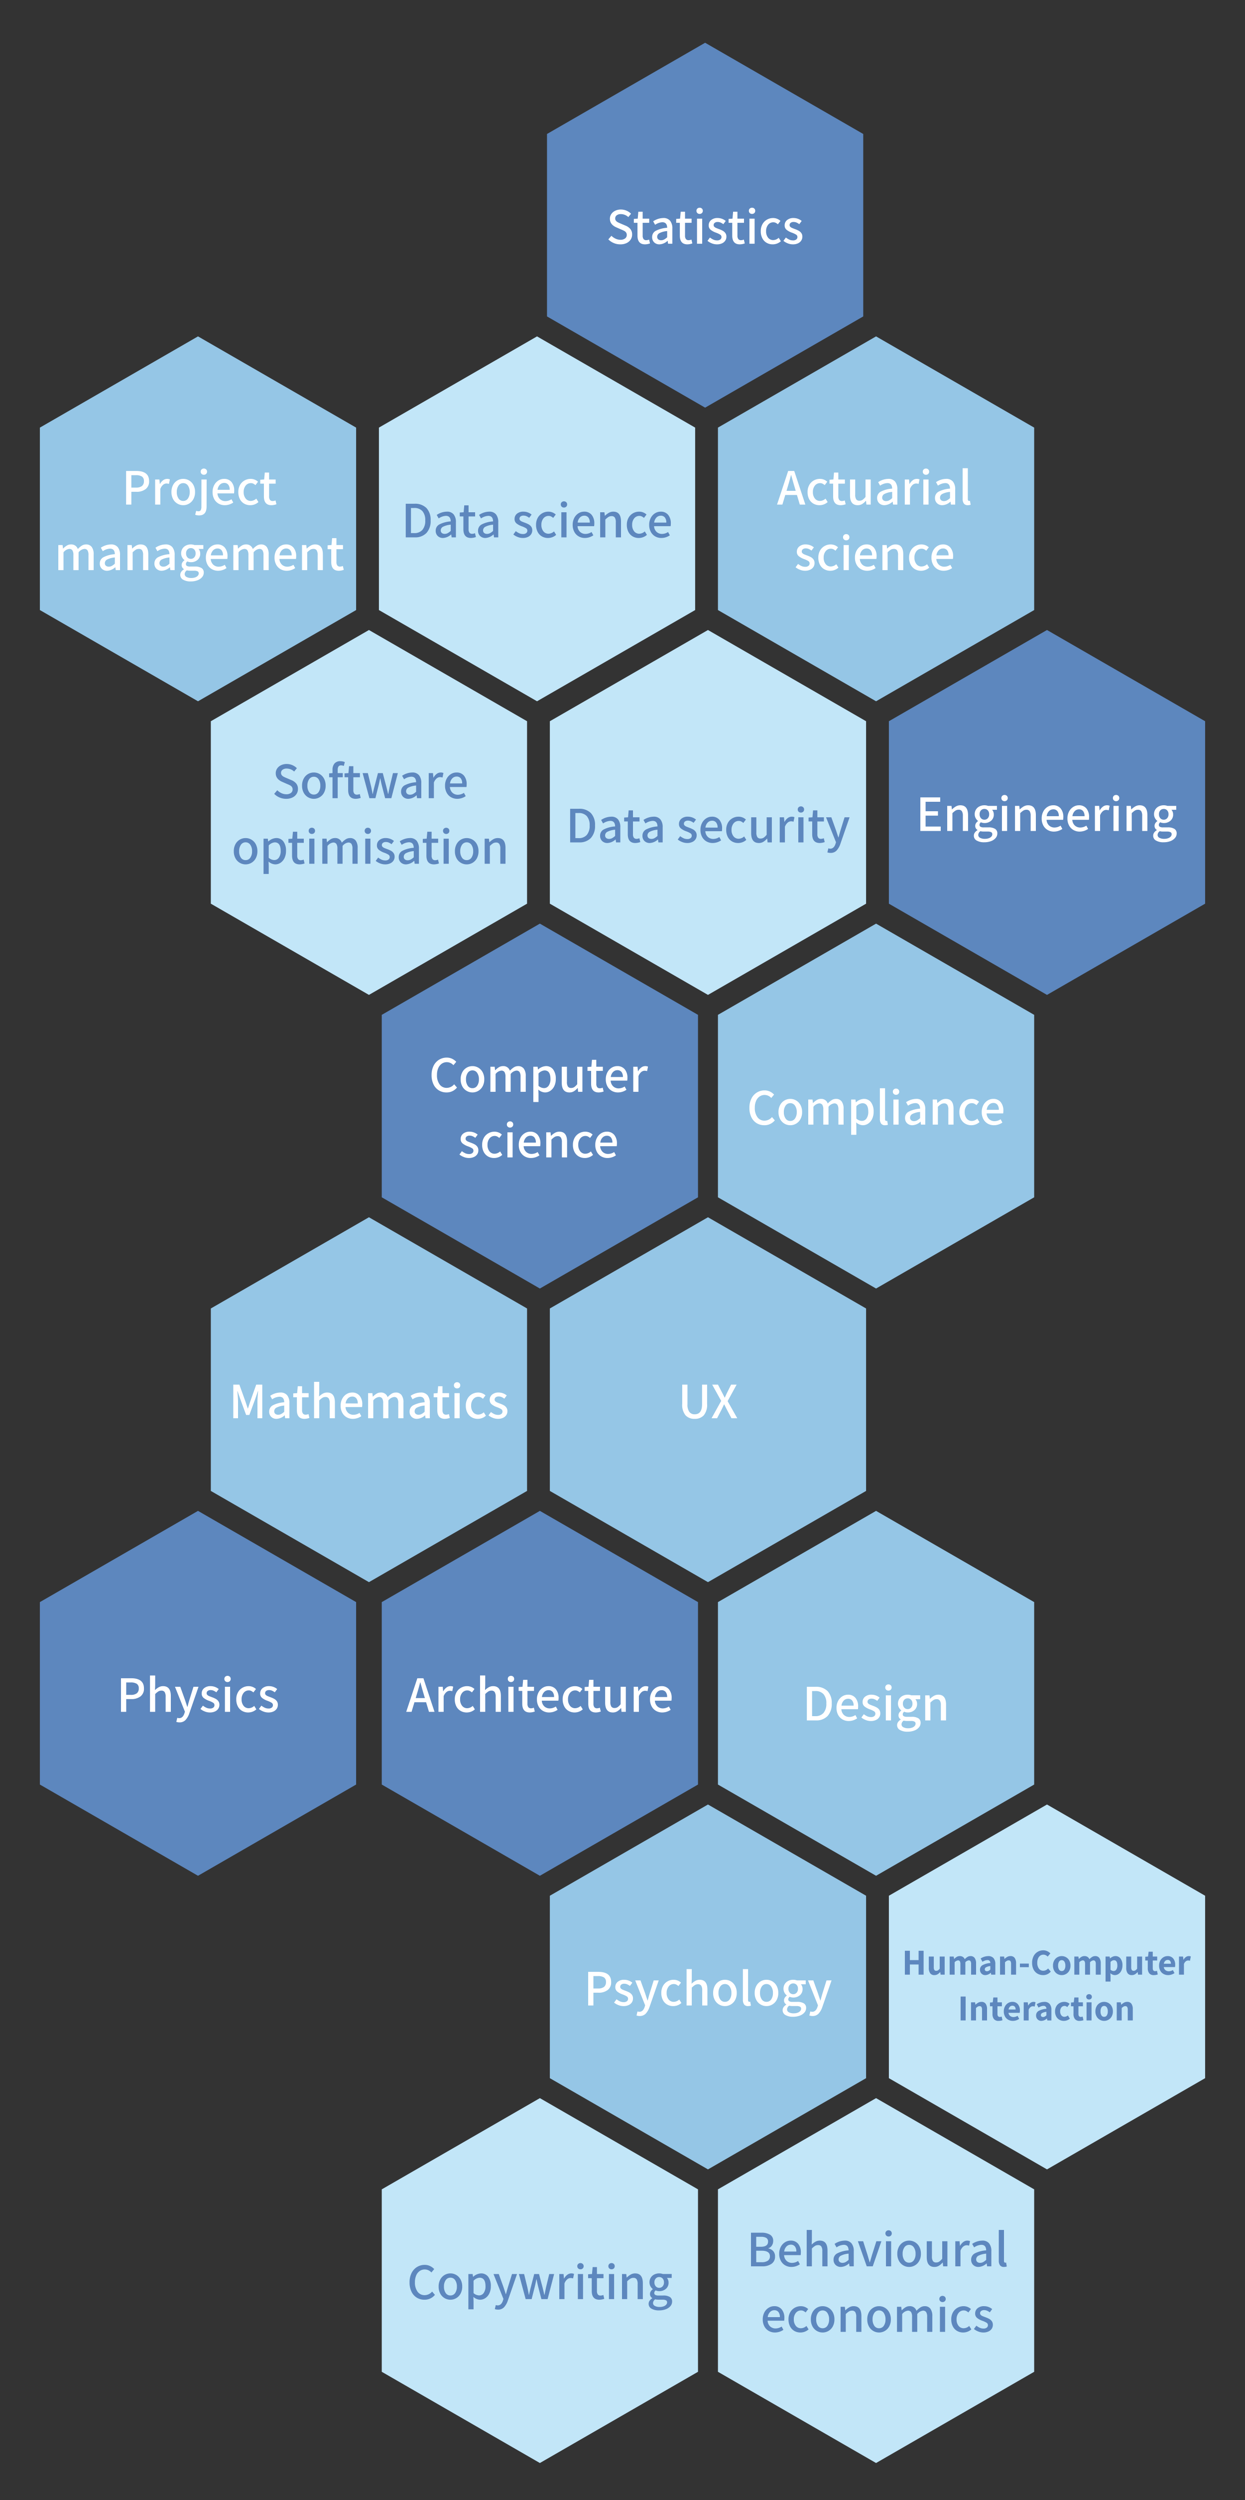
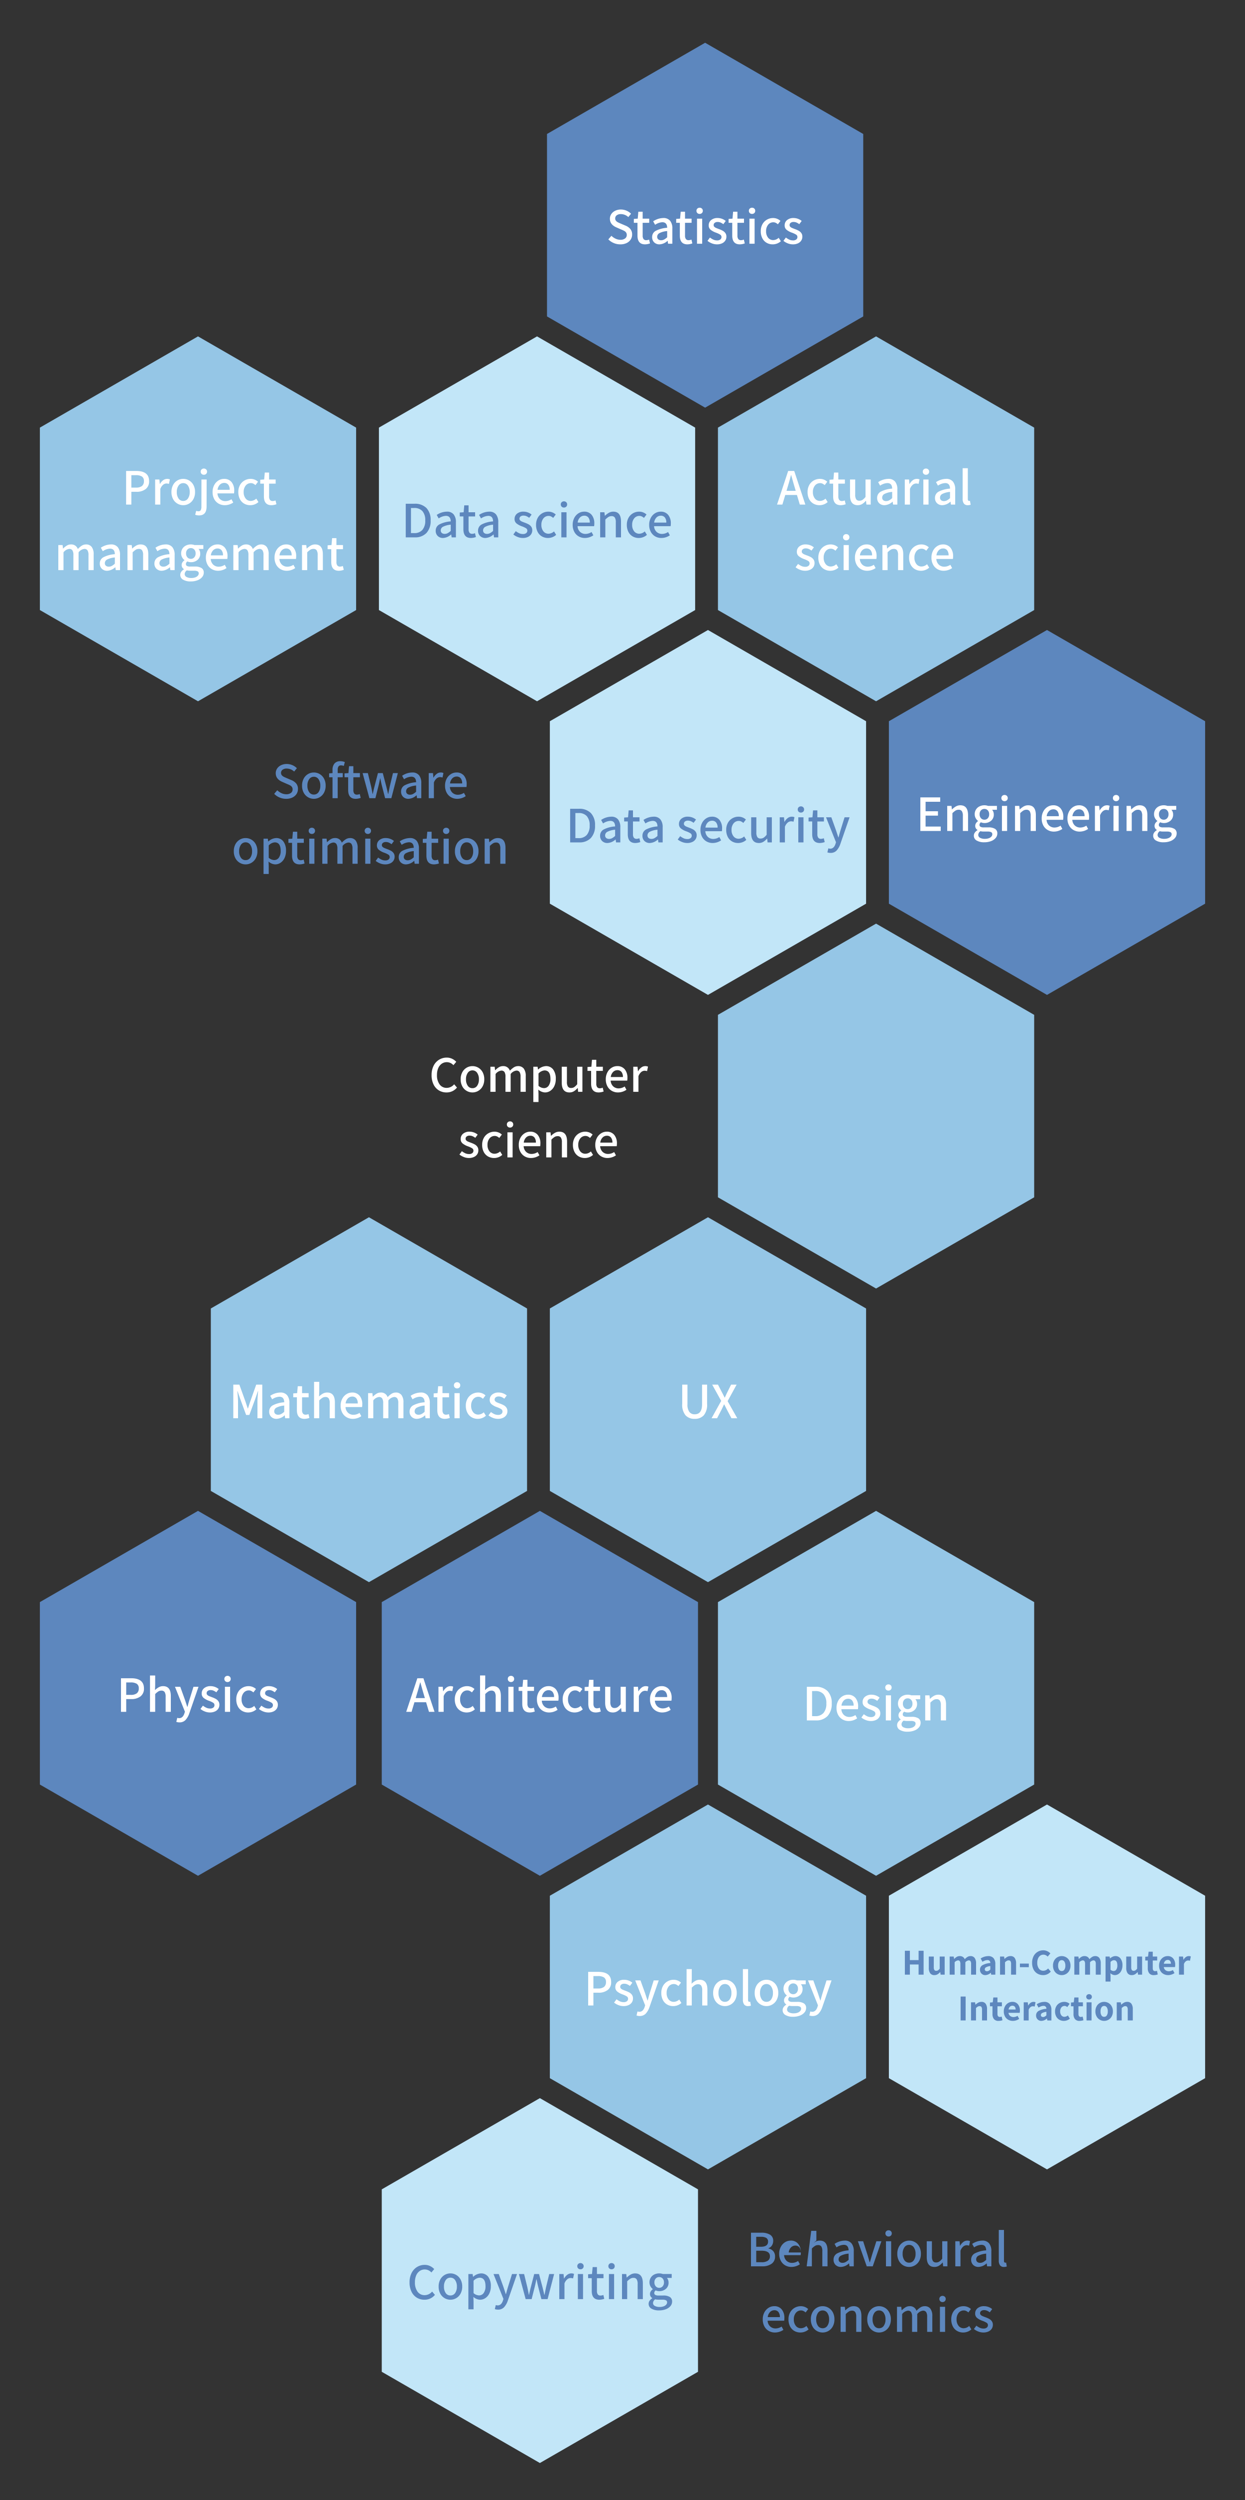
<svg xmlns="http://www.w3.org/2000/svg" width="437" height="877" viewBox="0 0 437 877">
  <rect x="0" y="0" width="437" height="877" fill="#333333" stroke="none" />
  <defs>
    <clipPath id="clip-team-mobile">
      <rect width="437" height="877" />
    </clipPath>
  </defs>
  <g id="team-mobile" clip-path="url(#clip-team-mobile)">
    <path id="Polygon_98" data-name="Polygon 98" d="M96,0l32,55.5L96,111H32L0,55.5,32,0Z" transform="translate(363 118) rotate(90)" fill="#95c6e6" />
-     <path id="Polygon_105" data-name="Polygon 105" d="M96,0l32,55.5L96,111H32L0,55.5,32,0Z" transform="translate(185 221) rotate(90)" fill="#c2e6f8" />
    <path id="Polygon_106" data-name="Polygon 106" d="M96,0l32,55.5L96,111H32L0,55.5,32,0Z" transform="translate(304 427) rotate(90)" fill="#95c6e6" />
    <path id="Polygon_110" data-name="Polygon 110" d="M96,0l32,55.5L96,111H32L0,55.5,32,0Z" transform="translate(125 530) rotate(90)" fill="#5d87be" />
    <path id="Polygon_111" data-name="Polygon 111" d="M96,0l32,55.5L96,111H32L0,55.5,32,0Z" transform="translate(125 118) rotate(90)" fill="#95c6e6" />
    <path id="Polygon_100" data-name="Polygon 100" d="M96,0l32,55.5L96,111H32L0,55.5,32,0Z" transform="translate(304 221) rotate(90)" fill="#c2e6f8" />
    <path id="Polygon_108" data-name="Polygon 108" d="M96,0l32,55.5L96,111H32L0,55.5,32,0Z" transform="translate(245 530) rotate(90)" fill="#5d87be" />
-     <path id="Polygon_114" data-name="Polygon 114" d="M96,0l32,55.5L96,111H32L0,55.5,32,0Z" transform="translate(363 736) rotate(90)" fill="#c2e6f8" />
    <path id="Polygon_99" data-name="Polygon 99" d="M96,0l32,55.5L96,111H32L0,55.5,32,0Z" transform="translate(303 15) rotate(90)" fill="#5d87be" />
    <path id="Polygon_101" data-name="Polygon 101" d="M96,0l32,55.5L96,111H32L0,55.5,32,0Z" transform="translate(423 221) rotate(90)" fill="#5d87be" />
-     <path id="Polygon_103" data-name="Polygon 103" d="M96,0l32,55.5L96,111H32L0,55.5,32,0Z" transform="translate(245 324) rotate(90)" fill="#5d87be" />
    <path id="Polygon_109" data-name="Polygon 109" d="M96,0l32,55.5L96,111H32L0,55.5,32,0Z" transform="translate(363 530) rotate(90)" fill="#95c6e6" />
    <path id="Polygon_112" data-name="Polygon 112" d="M96,0l32,55.5L96,111H32L0,55.5,32,0Z" transform="translate(304 633) rotate(90)" fill="#95c6e6" />
    <path id="Polygon_102" data-name="Polygon 102" d="M96,0l32,55.5L96,111H32L0,55.5,32,0Z" transform="translate(244 118) rotate(90)" fill="#c2e6f8" />
    <path id="Polygon_104" data-name="Polygon 104" d="M96,0l32,55.5L96,111H32L0,55.5,32,0Z" transform="translate(363 324) rotate(90)" fill="#95c6e6" />
    <path id="Polygon_107" data-name="Polygon 107" d="M96,0l32,55.5L96,111H32L0,55.5,32,0Z" transform="translate(185 427) rotate(90)" fill="#95c6e6" />
    <path id="Polygon_113" data-name="Polygon 113" d="M96,0l32,55.5L96,111H32L0,55.5,32,0Z" transform="translate(423 633) rotate(90)" fill="#c2e6f8" />
    <path id="Polygon_115" data-name="Polygon 115" d="M96,0l32,55.5L96,111H32L0,55.5,32,0Z" transform="translate(245 736) rotate(90)" fill="#c2e6f8" />
-     <path id="Path_48" data-name="Path 48" d="M-44.4-11.79h3.654a5.69,5.69,0,0,1,3.033.693,2.409,2.409,0,0,1,1.107,2.2,2.872,2.872,0,0,1-.45,1.584,2.33,2.33,0,0,1-1.224.972v.072a3.069,3.069,0,0,1,1.692.945,2.705,2.705,0,0,1,.63,1.863A2.966,2.966,0,0,1-37.188-.882,5.5,5.5,0,0,1-40.455,0H-44.4Zm3.438,4.932q2.556,0,2.556-1.782a1.446,1.446,0,0,0-.612-1.314,3.548,3.548,0,0,0-1.89-.4h-1.656v3.492Zm.288,5.418A3.772,3.772,0,0,0-38.5-1.962a1.8,1.8,0,0,0,.747-1.584q0-1.926-2.916-1.926h-1.89V-1.44ZM-26.9-4.86a5.7,5.7,0,0,1-.072.936h-5.814A2.955,2.955,0,0,0-31.878-1.9a2.765,2.765,0,0,0,1.9.693,3.883,3.883,0,0,0,2.106-.666l.63,1.152a5.266,5.266,0,0,1-2.97.936,4.3,4.3,0,0,1-2.178-.558,4,4,0,0,1-1.539-1.6A5.052,5.052,0,0,1-34.5-4.392a5.066,5.066,0,0,1,.567-2.439,4.183,4.183,0,0,1,1.485-1.62,3.67,3.67,0,0,1,1.962-.567,3.25,3.25,0,0,1,2.646,1.125A4.594,4.594,0,0,1-26.9-4.86Zm-1.584-.324a2.788,2.788,0,0,0-.5-1.782,1.757,1.757,0,0,0-1.458-.63,2.091,2.091,0,0,0-1.476.612,3.012,3.012,0,0,0-.828,1.8Zm3.636-7.578h1.818v3.384L-23.1-7.632a6.619,6.619,0,0,1,1.359-1.017,3.081,3.081,0,0,1,1.5-.369q2.7,0,2.7,3.474V0h-1.818V-5.31a2.938,2.938,0,0,0-.351-1.638,1.294,1.294,0,0,0-1.143-.5,2.034,2.034,0,0,0-1.062.279,6.151,6.151,0,0,0-1.116.927V0h-1.818ZM-12.825.216A2.587,2.587,0,0,1-14.7-.477a2.465,2.465,0,0,1-.72-1.863,2.421,2.421,0,0,1,1.26-2.187A10.258,10.258,0,0,1-10.143-5.6q-.036-1.944-1.692-1.944a4.9,4.9,0,0,0-2.538.9l-.684-1.224a6.558,6.558,0,0,1,3.546-1.152,2.919,2.919,0,0,1,2.394.963,4.247,4.247,0,0,1,.792,2.763V0H-9.819l-.144-1.008h-.054A4.446,4.446,0,0,1-12.825.216Zm.558-1.44a2.235,2.235,0,0,0,1.044-.252,5.3,5.3,0,0,0,1.08-.792V-4.446a7.273,7.273,0,0,0-2.709.72,1.441,1.441,0,0,0-.8,1.26,1.138,1.138,0,0,0,.378.927A1.524,1.524,0,0,0-12.267-1.224ZM-6.885-8.8h1.854L-3.519-4.05l.774,2.628h.072L-1.9-4.05-.387-8.8H1.377L-1.665,0H-3.771Zm9.864,0H4.8V0H2.979ZM3.9-10.458a1.1,1.1,0,0,1-.8-.306,1.055,1.055,0,0,1-.315-.792A1.033,1.033,0,0,1,3.1-12.33a1.1,1.1,0,0,1,.8-.306,1.1,1.1,0,0,1,.8.306,1.033,1.033,0,0,1,.315.774,1.055,1.055,0,0,1-.315.792A1.1,1.1,0,0,1,3.9-10.458ZM11.1.216A4,4,0,0,1,9.045-.342a4.041,4.041,0,0,1-1.521-1.6,5.052,5.052,0,0,1-.567-2.448,5.092,5.092,0,0,1,.567-2.466,4.062,4.062,0,0,1,1.512-1.6A3.981,3.981,0,0,1,11.1-9.018a3.981,3.981,0,0,1,2.061.558,4.062,4.062,0,0,1,1.512,1.6,5.092,5.092,0,0,1,.567,2.466,5.052,5.052,0,0,1-.567,2.448,4.041,4.041,0,0,1-1.521,1.6A4,4,0,0,1,11.1.216Zm0-1.494a1.933,1.933,0,0,0,1.656-.855,3.8,3.8,0,0,0,.612-2.259,3.8,3.8,0,0,0-.621-2.268A1.933,1.933,0,0,0,11.1-7.524,1.933,1.933,0,0,0,9.45-6.66a3.8,3.8,0,0,0-.621,2.268,3.8,3.8,0,0,0,.612,2.259A1.933,1.933,0,0,0,11.1-1.278ZM19.989.216q-2.7,0-2.7-3.474V-8.8h1.818v5.31a2.938,2.938,0,0,0,.351,1.638,1.294,1.294,0,0,0,1.143.5,1.929,1.929,0,0,0,1.08-.306,4.831,4.831,0,0,0,1.044-1.026V-8.8h1.818V0H23.049l-.144-1.332h-.054A5.336,5.336,0,0,1,21.528-.18,2.984,2.984,0,0,1,19.989.216ZM27.315-8.8h1.494l.144,1.584h.054a3.977,3.977,0,0,1,1.125-1.323,2.309,2.309,0,0,1,1.377-.477,2.267,2.267,0,0,1,.972.18l-.324,1.584a3.133,3.133,0,0,0-.882-.144,1.868,1.868,0,0,0-1.17.459,3.443,3.443,0,0,0-.972,1.449V0H27.315ZM35.469.216A2.587,2.587,0,0,1,33.6-.477a2.465,2.465,0,0,1-.72-1.863,2.421,2.421,0,0,1,1.26-2.187A10.258,10.258,0,0,1,38.151-5.6q-.036-1.944-1.692-1.944a4.9,4.9,0,0,0-2.538.9l-.684-1.224a6.558,6.558,0,0,1,3.546-1.152,2.919,2.919,0,0,1,2.394.963,4.247,4.247,0,0,1,.792,2.763V0H38.475l-.144-1.008h-.054A4.446,4.446,0,0,1,35.469.216Zm.558-1.44a2.235,2.235,0,0,0,1.044-.252,5.3,5.3,0,0,0,1.08-.792V-4.446a7.273,7.273,0,0,0-2.709.72,1.441,1.441,0,0,0-.8,1.26,1.138,1.138,0,0,0,.378.927A1.524,1.524,0,0,0,36.027-1.224ZM44.4.216A1.62,1.62,0,0,1,43.011-.36a2.793,2.793,0,0,1-.432-1.692v-10.71H44.4V-1.944a.819.819,0,0,0,.126.5.376.376,0,0,0,.306.162,1.489,1.489,0,0,0,.324-.036L45.387.054A2.716,2.716,0,0,1,44.4.216ZM-32.679,18.14a5.7,5.7,0,0,1-.072.936h-5.814a2.955,2.955,0,0,0,.909,2.025,2.765,2.765,0,0,0,1.9.693,3.883,3.883,0,0,0,2.106-.666l.63,1.152a5.266,5.266,0,0,1-2.97.936,4.3,4.3,0,0,1-2.178-.558,4,4,0,0,1-1.539-1.6,5.052,5.052,0,0,1-.567-2.448,5.066,5.066,0,0,1,.567-2.439,4.183,4.183,0,0,1,1.485-1.62,3.67,3.67,0,0,1,1.962-.567,3.25,3.25,0,0,1,2.646,1.125A4.594,4.594,0,0,1-32.679,18.14Zm-1.584-.324a2.788,2.788,0,0,0-.5-1.782,1.757,1.757,0,0,0-1.458-.63,2.091,2.091,0,0,0-1.476.612,3.012,3.012,0,0,0-.828,1.8Zm7.218,5.4a4.216,4.216,0,0,1-2.142-.549,3.859,3.859,0,0,1-1.5-1.593,5.229,5.229,0,0,1-.549-2.466,4.9,4.9,0,0,1,.594-2.466,4.149,4.149,0,0,1,1.584-1.6,4.325,4.325,0,0,1,2.16-.558,3.769,3.769,0,0,1,2.574,1.008l-.9,1.188A3.512,3.512,0,0,0-26,15.656a1.86,1.86,0,0,0-.81-.18,2.278,2.278,0,0,0-1.845.864,3.455,3.455,0,0,0-.711,2.268,3.478,3.478,0,0,0,.693,2.259,2.218,2.218,0,0,0,1.809.855,2.929,2.929,0,0,0,1.926-.81l.756,1.206a4.119,4.119,0,0,1-1.341.819A4.316,4.316,0,0,1-27.045,23.216Zm7.794,0a4,4,0,0,1-2.052-.558,4.041,4.041,0,0,1-1.521-1.6,5.052,5.052,0,0,1-.567-2.448,5.092,5.092,0,0,1,.567-2.466,4.062,4.062,0,0,1,1.512-1.6,3.981,3.981,0,0,1,2.061-.558,3.981,3.981,0,0,1,2.061.558,4.062,4.062,0,0,1,1.512,1.6,5.092,5.092,0,0,1,.567,2.466,5.052,5.052,0,0,1-.567,2.448,4.041,4.041,0,0,1-1.521,1.6A4,4,0,0,1-19.251,23.216Zm0-1.494a1.933,1.933,0,0,0,1.656-.855,3.8,3.8,0,0,0,.612-2.259A3.8,3.8,0,0,0-17.6,16.34a1.933,1.933,0,0,0-1.647-.864,1.933,1.933,0,0,0-1.647.864,3.8,3.8,0,0,0-.621,2.268,3.8,3.8,0,0,0,.612,2.259A1.933,1.933,0,0,0-19.251,21.722Zm6.3-7.524h1.494l.144,1.224h.054A6.468,6.468,0,0,1-9.864,14.36a3.124,3.124,0,0,1,1.521-.378q2.7,0,2.7,3.474V23H-7.461V17.69a2.938,2.938,0,0,0-.351-1.638,1.294,1.294,0,0,0-1.143-.5,2.034,2.034,0,0,0-1.062.279,6.151,6.151,0,0,0-1.116.927V23h-1.818Zm13.5,9.018A4,4,0,0,1-1.5,22.658a4.041,4.041,0,0,1-1.521-1.6,5.052,5.052,0,0,1-.567-2.448,5.092,5.092,0,0,1,.567-2.466,4.062,4.062,0,0,1,1.512-1.6,3.981,3.981,0,0,1,2.061-.558,3.981,3.981,0,0,1,2.061.558,4.062,4.062,0,0,1,1.512,1.6,5.092,5.092,0,0,1,.567,2.466,5.052,5.052,0,0,1-.567,2.448,4.041,4.041,0,0,1-1.521,1.6A4,4,0,0,1,.549,23.216Zm0-1.494a1.933,1.933,0,0,0,1.656-.855,3.8,3.8,0,0,0,.612-2.259A3.8,3.8,0,0,0,2.2,16.34a1.933,1.933,0,0,0-1.647-.864A1.933,1.933,0,0,0-1.1,16.34a3.8,3.8,0,0,0-.621,2.268,3.8,3.8,0,0,0,.612,2.259A1.933,1.933,0,0,0,.549,21.722Zm6.3-7.524H8.343l.144,1.224h.054a6.323,6.323,0,0,1,1.305-1.053,2.737,2.737,0,0,1,1.413-.387,2.366,2.366,0,0,1,2.43,1.62A6.984,6.984,0,0,1,15.1,14.4a2.723,2.723,0,0,1,1.449-.414,2.38,2.38,0,0,1,2.025.891,4.222,4.222,0,0,1,.675,2.583V23H17.433V17.69a2.938,2.938,0,0,0-.351-1.638,1.274,1.274,0,0,0-1.125-.5,2.966,2.966,0,0,0-2,1.206V23H12.141V17.69a2.938,2.938,0,0,0-.351-1.638,1.274,1.274,0,0,0-1.125-.5,2.966,2.966,0,0,0-2,1.206V23H6.849Zm15.066,0h1.818V23H21.915Zm.918-1.656a1.1,1.1,0,0,1-.8-.306,1.055,1.055,0,0,1-.315-.792,1.033,1.033,0,0,1,.315-.774,1.2,1.2,0,0,1,1.6,0,1.033,1.033,0,0,1,.315.774,1.055,1.055,0,0,1-.315.792A1.1,1.1,0,0,1,22.833,12.542Zm7.254,10.674a4.216,4.216,0,0,1-2.142-.549,3.859,3.859,0,0,1-1.5-1.593,5.229,5.229,0,0,1-.549-2.466,4.9,4.9,0,0,1,.594-2.466,4.149,4.149,0,0,1,1.584-1.6,4.325,4.325,0,0,1,2.16-.558A3.769,3.769,0,0,1,32.8,14.99l-.9,1.188a3.512,3.512,0,0,0-.774-.522,1.86,1.86,0,0,0-.81-.18,2.278,2.278,0,0,0-1.845.864,3.455,3.455,0,0,0-.711,2.268,3.478,3.478,0,0,0,.693,2.259,2.218,2.218,0,0,0,1.809.855,2.929,2.929,0,0,0,1.926-.81l.756,1.206a4.119,4.119,0,0,1-1.341.819A4.316,4.316,0,0,1,30.087,23.216Zm7.074,0a4.849,4.849,0,0,1-1.764-.342,5.721,5.721,0,0,1-1.548-.882l.864-1.17a5.938,5.938,0,0,0,1.224.747,3.141,3.141,0,0,0,1.278.261,1.747,1.747,0,0,0,1.152-.333,1.067,1.067,0,0,0,.4-.855.972.972,0,0,0-.486-.855,7.761,7.761,0,0,0-1.458-.675,6.344,6.344,0,0,1-1.854-1,1.914,1.914,0,0,1-.684-1.557,2.323,2.323,0,0,1,.846-1.854,3.411,3.411,0,0,1,2.286-.72,4.48,4.48,0,0,1,2.844,1.026l-.846,1.134a4.679,4.679,0,0,0-.972-.576,2.515,2.515,0,0,0-.99-.2,1.64,1.64,0,0,0-1.071.306.981.981,0,0,0-.369.792.8.8,0,0,0,.252.6,1.949,1.949,0,0,0,.585.387q.333.144,1.053.414a9.149,9.149,0,0,1,1.323.585,2.8,2.8,0,0,1,.9.8,2.107,2.107,0,0,1,.369,1.278,2.462,2.462,0,0,1-.387,1.359,2.685,2.685,0,0,1-1.143.963A4.152,4.152,0,0,1,37.161,23.216Z" transform="translate(308 795)" fill="#5d87be" />
+     <path id="Path_48" data-name="Path 48" d="M-44.4-11.79h3.654a5.69,5.69,0,0,1,3.033.693,2.409,2.409,0,0,1,1.107,2.2,2.872,2.872,0,0,1-.45,1.584,2.33,2.33,0,0,1-1.224.972v.072a3.069,3.069,0,0,1,1.692.945,2.705,2.705,0,0,1,.63,1.863A2.966,2.966,0,0,1-37.188-.882,5.5,5.5,0,0,1-40.455,0H-44.4Zm3.438,4.932q2.556,0,2.556-1.782a1.446,1.446,0,0,0-.612-1.314,3.548,3.548,0,0,0-1.89-.4h-1.656v3.492Zm.288,5.418A3.772,3.772,0,0,0-38.5-1.962a1.8,1.8,0,0,0,.747-1.584q0-1.926-2.916-1.926h-1.89V-1.44ZM-26.9-4.86a5.7,5.7,0,0,1-.072.936h-5.814A2.955,2.955,0,0,0-31.878-1.9a2.765,2.765,0,0,0,1.9.693,3.883,3.883,0,0,0,2.106-.666l.63,1.152a5.266,5.266,0,0,1-2.97.936,4.3,4.3,0,0,1-2.178-.558,4,4,0,0,1-1.539-1.6A5.052,5.052,0,0,1-34.5-4.392a5.066,5.066,0,0,1,.567-2.439,4.183,4.183,0,0,1,1.485-1.62,3.67,3.67,0,0,1,1.962-.567,3.25,3.25,0,0,1,2.646,1.125A4.594,4.594,0,0,1-26.9-4.86Za2.788,2.788,0,0,0-.5-1.782,1.757,1.757,0,0,0-1.458-.63,2.091,2.091,0,0,0-1.476.612,3.012,3.012,0,0,0-.828,1.8Zm3.636-7.578h1.818v3.384L-23.1-7.632a6.619,6.619,0,0,1,1.359-1.017,3.081,3.081,0,0,1,1.5-.369q2.7,0,2.7,3.474V0h-1.818V-5.31a2.938,2.938,0,0,0-.351-1.638,1.294,1.294,0,0,0-1.143-.5,2.034,2.034,0,0,0-1.062.279,6.151,6.151,0,0,0-1.116.927V0h-1.818ZM-12.825.216A2.587,2.587,0,0,1-14.7-.477a2.465,2.465,0,0,1-.72-1.863,2.421,2.421,0,0,1,1.26-2.187A10.258,10.258,0,0,1-10.143-5.6q-.036-1.944-1.692-1.944a4.9,4.9,0,0,0-2.538.9l-.684-1.224a6.558,6.558,0,0,1,3.546-1.152,2.919,2.919,0,0,1,2.394.963,4.247,4.247,0,0,1,.792,2.763V0H-9.819l-.144-1.008h-.054A4.446,4.446,0,0,1-12.825.216Zm.558-1.44a2.235,2.235,0,0,0,1.044-.252,5.3,5.3,0,0,0,1.08-.792V-4.446a7.273,7.273,0,0,0-2.709.72,1.441,1.441,0,0,0-.8,1.26,1.138,1.138,0,0,0,.378.927A1.524,1.524,0,0,0-12.267-1.224ZM-6.885-8.8h1.854L-3.519-4.05l.774,2.628h.072L-1.9-4.05-.387-8.8H1.377L-1.665,0H-3.771Zm9.864,0H4.8V0H2.979ZM3.9-10.458a1.1,1.1,0,0,1-.8-.306,1.055,1.055,0,0,1-.315-.792A1.033,1.033,0,0,1,3.1-12.33a1.1,1.1,0,0,1,.8-.306,1.1,1.1,0,0,1,.8.306,1.033,1.033,0,0,1,.315.774,1.055,1.055,0,0,1-.315.792A1.1,1.1,0,0,1,3.9-10.458ZM11.1.216A4,4,0,0,1,9.045-.342a4.041,4.041,0,0,1-1.521-1.6,5.052,5.052,0,0,1-.567-2.448,5.092,5.092,0,0,1,.567-2.466,4.062,4.062,0,0,1,1.512-1.6A3.981,3.981,0,0,1,11.1-9.018a3.981,3.981,0,0,1,2.061.558,4.062,4.062,0,0,1,1.512,1.6,5.092,5.092,0,0,1,.567,2.466,5.052,5.052,0,0,1-.567,2.448,4.041,4.041,0,0,1-1.521,1.6A4,4,0,0,1,11.1.216Zm0-1.494a1.933,1.933,0,0,0,1.656-.855,3.8,3.8,0,0,0,.612-2.259,3.8,3.8,0,0,0-.621-2.268A1.933,1.933,0,0,0,11.1-7.524,1.933,1.933,0,0,0,9.45-6.66a3.8,3.8,0,0,0-.621,2.268,3.8,3.8,0,0,0,.612,2.259A1.933,1.933,0,0,0,11.1-1.278ZM19.989.216q-2.7,0-2.7-3.474V-8.8h1.818v5.31a2.938,2.938,0,0,0,.351,1.638,1.294,1.294,0,0,0,1.143.5,1.929,1.929,0,0,0,1.08-.306,4.831,4.831,0,0,0,1.044-1.026V-8.8h1.818V0H23.049l-.144-1.332h-.054A5.336,5.336,0,0,1,21.528-.18,2.984,2.984,0,0,1,19.989.216ZM27.315-8.8h1.494l.144,1.584h.054a3.977,3.977,0,0,1,1.125-1.323,2.309,2.309,0,0,1,1.377-.477,2.267,2.267,0,0,1,.972.18l-.324,1.584a3.133,3.133,0,0,0-.882-.144,1.868,1.868,0,0,0-1.17.459,3.443,3.443,0,0,0-.972,1.449V0H27.315ZM35.469.216A2.587,2.587,0,0,1,33.6-.477a2.465,2.465,0,0,1-.72-1.863,2.421,2.421,0,0,1,1.26-2.187A10.258,10.258,0,0,1,38.151-5.6q-.036-1.944-1.692-1.944a4.9,4.9,0,0,0-2.538.9l-.684-1.224a6.558,6.558,0,0,1,3.546-1.152,2.919,2.919,0,0,1,2.394.963,4.247,4.247,0,0,1,.792,2.763V0H38.475l-.144-1.008h-.054A4.446,4.446,0,0,1,35.469.216Zm.558-1.44a2.235,2.235,0,0,0,1.044-.252,5.3,5.3,0,0,0,1.08-.792V-4.446a7.273,7.273,0,0,0-2.709.72,1.441,1.441,0,0,0-.8,1.26,1.138,1.138,0,0,0,.378.927A1.524,1.524,0,0,0,36.027-1.224ZM44.4.216A1.62,1.62,0,0,1,43.011-.36a2.793,2.793,0,0,1-.432-1.692v-10.71H44.4V-1.944a.819.819,0,0,0,.126.5.376.376,0,0,0,.306.162,1.489,1.489,0,0,0,.324-.036L45.387.054A2.716,2.716,0,0,1,44.4.216ZM-32.679,18.14a5.7,5.7,0,0,1-.072.936h-5.814a2.955,2.955,0,0,0,.909,2.025,2.765,2.765,0,0,0,1.9.693,3.883,3.883,0,0,0,2.106-.666l.63,1.152a5.266,5.266,0,0,1-2.97.936,4.3,4.3,0,0,1-2.178-.558,4,4,0,0,1-1.539-1.6,5.052,5.052,0,0,1-.567-2.448,5.066,5.066,0,0,1,.567-2.439,4.183,4.183,0,0,1,1.485-1.62,3.67,3.67,0,0,1,1.962-.567,3.25,3.25,0,0,1,2.646,1.125A4.594,4.594,0,0,1-32.679,18.14Zm-1.584-.324a2.788,2.788,0,0,0-.5-1.782,1.757,1.757,0,0,0-1.458-.63,2.091,2.091,0,0,0-1.476.612,3.012,3.012,0,0,0-.828,1.8Zm7.218,5.4a4.216,4.216,0,0,1-2.142-.549,3.859,3.859,0,0,1-1.5-1.593,5.229,5.229,0,0,1-.549-2.466,4.9,4.9,0,0,1,.594-2.466,4.149,4.149,0,0,1,1.584-1.6,4.325,4.325,0,0,1,2.16-.558,3.769,3.769,0,0,1,2.574,1.008l-.9,1.188A3.512,3.512,0,0,0-26,15.656a1.86,1.86,0,0,0-.81-.18,2.278,2.278,0,0,0-1.845.864,3.455,3.455,0,0,0-.711,2.268,3.478,3.478,0,0,0,.693,2.259,2.218,2.218,0,0,0,1.809.855,2.929,2.929,0,0,0,1.926-.81l.756,1.206a4.119,4.119,0,0,1-1.341.819A4.316,4.316,0,0,1-27.045,23.216Zm7.794,0a4,4,0,0,1-2.052-.558,4.041,4.041,0,0,1-1.521-1.6,5.052,5.052,0,0,1-.567-2.448,5.092,5.092,0,0,1,.567-2.466,4.062,4.062,0,0,1,1.512-1.6,3.981,3.981,0,0,1,2.061-.558,3.981,3.981,0,0,1,2.061.558,4.062,4.062,0,0,1,1.512,1.6,5.092,5.092,0,0,1,.567,2.466,5.052,5.052,0,0,1-.567,2.448,4.041,4.041,0,0,1-1.521,1.6A4,4,0,0,1-19.251,23.216Zm0-1.494a1.933,1.933,0,0,0,1.656-.855,3.8,3.8,0,0,0,.612-2.259A3.8,3.8,0,0,0-17.6,16.34a1.933,1.933,0,0,0-1.647-.864,1.933,1.933,0,0,0-1.647.864,3.8,3.8,0,0,0-.621,2.268,3.8,3.8,0,0,0,.612,2.259A1.933,1.933,0,0,0-19.251,21.722Zm6.3-7.524h1.494l.144,1.224h.054A6.468,6.468,0,0,1-9.864,14.36a3.124,3.124,0,0,1,1.521-.378q2.7,0,2.7,3.474V23H-7.461V17.69a2.938,2.938,0,0,0-.351-1.638,1.294,1.294,0,0,0-1.143-.5,2.034,2.034,0,0,0-1.062.279,6.151,6.151,0,0,0-1.116.927V23h-1.818Zm13.5,9.018A4,4,0,0,1-1.5,22.658a4.041,4.041,0,0,1-1.521-1.6,5.052,5.052,0,0,1-.567-2.448,5.092,5.092,0,0,1,.567-2.466,4.062,4.062,0,0,1,1.512-1.6,3.981,3.981,0,0,1,2.061-.558,3.981,3.981,0,0,1,2.061.558,4.062,4.062,0,0,1,1.512,1.6,5.092,5.092,0,0,1,.567,2.466,5.052,5.052,0,0,1-.567,2.448,4.041,4.041,0,0,1-1.521,1.6A4,4,0,0,1,.549,23.216Zm0-1.494a1.933,1.933,0,0,0,1.656-.855,3.8,3.8,0,0,0,.612-2.259A3.8,3.8,0,0,0,2.2,16.34a1.933,1.933,0,0,0-1.647-.864A1.933,1.933,0,0,0-1.1,16.34a3.8,3.8,0,0,0-.621,2.268,3.8,3.8,0,0,0,.612,2.259A1.933,1.933,0,0,0,.549,21.722Zm6.3-7.524H8.343l.144,1.224h.054a6.323,6.323,0,0,1,1.305-1.053,2.737,2.737,0,0,1,1.413-.387,2.366,2.366,0,0,1,2.43,1.62A6.984,6.984,0,0,1,15.1,14.4a2.723,2.723,0,0,1,1.449-.414,2.38,2.38,0,0,1,2.025.891,4.222,4.222,0,0,1,.675,2.583V23H17.433V17.69a2.938,2.938,0,0,0-.351-1.638,1.274,1.274,0,0,0-1.125-.5,2.966,2.966,0,0,0-2,1.206V23H12.141V17.69a2.938,2.938,0,0,0-.351-1.638,1.274,1.274,0,0,0-1.125-.5,2.966,2.966,0,0,0-2,1.206V23H6.849Zm15.066,0h1.818V23H21.915Zm.918-1.656a1.1,1.1,0,0,1-.8-.306,1.055,1.055,0,0,1-.315-.792,1.033,1.033,0,0,1,.315-.774,1.2,1.2,0,0,1,1.6,0,1.033,1.033,0,0,1,.315.774,1.055,1.055,0,0,1-.315.792A1.1,1.1,0,0,1,22.833,12.542Zm7.254,10.674a4.216,4.216,0,0,1-2.142-.549,3.859,3.859,0,0,1-1.5-1.593,5.229,5.229,0,0,1-.549-2.466,4.9,4.9,0,0,1,.594-2.466,4.149,4.149,0,0,1,1.584-1.6,4.325,4.325,0,0,1,2.16-.558A3.769,3.769,0,0,1,32.8,14.99l-.9,1.188a3.512,3.512,0,0,0-.774-.522,1.86,1.86,0,0,0-.81-.18,2.278,2.278,0,0,0-1.845.864,3.455,3.455,0,0,0-.711,2.268,3.478,3.478,0,0,0,.693,2.259,2.218,2.218,0,0,0,1.809.855,2.929,2.929,0,0,0,1.926-.81l.756,1.206a4.119,4.119,0,0,1-1.341.819A4.316,4.316,0,0,1,30.087,23.216Zm7.074,0a4.849,4.849,0,0,1-1.764-.342,5.721,5.721,0,0,1-1.548-.882l.864-1.17a5.938,5.938,0,0,0,1.224.747,3.141,3.141,0,0,0,1.278.261,1.747,1.747,0,0,0,1.152-.333,1.067,1.067,0,0,0,.4-.855.972.972,0,0,0-.486-.855,7.761,7.761,0,0,0-1.458-.675,6.344,6.344,0,0,1-1.854-1,1.914,1.914,0,0,1-.684-1.557,2.323,2.323,0,0,1,.846-1.854,3.411,3.411,0,0,1,2.286-.72,4.48,4.48,0,0,1,2.844,1.026l-.846,1.134a4.679,4.679,0,0,0-.972-.576,2.515,2.515,0,0,0-.99-.2,1.64,1.64,0,0,0-1.071.306.981.981,0,0,0-.369.792.8.8,0,0,0,.252.6,1.949,1.949,0,0,0,.585.387q.333.144,1.053.414a9.149,9.149,0,0,1,1.323.585,2.8,2.8,0,0,1,.9.8,2.107,2.107,0,0,1,.369,1.278,2.462,2.462,0,0,1-.387,1.359,2.685,2.685,0,0,1-1.143.963A4.152,4.152,0,0,1,37.161,23.216Z" transform="translate(308 795)" fill="#5d87be" />
    <path id="Path_38" data-name="Path 38" d="M-47.61-11.79h2.124l2.16,5.994.432,1.314.36,1.062h.072q.288-.864.36-1.116l.414-1.26,2.124-5.994h2.124V0h-1.692V-5.868q0-.972.2-3.222L-38.9-9.5h-.072l-.936,2.718-2.07,5.634H-43.11l-2.07-5.634L-46.116-9.5h-.072l.036.414q.2,2.25.2,3.222V0H-47.61ZM-32.418.216A2.587,2.587,0,0,1-34.29-.477a2.465,2.465,0,0,1-.72-1.863,2.421,2.421,0,0,1,1.26-2.187A10.258,10.258,0,0,1-29.736-5.6q-.036-1.944-1.692-1.944a4.9,4.9,0,0,0-2.538.9l-.684-1.224A6.558,6.558,0,0,1-31.1-9.018a2.919,2.919,0,0,1,2.394.963,4.247,4.247,0,0,1,.792,2.763V0h-1.494l-.144-1.008h-.054A4.446,4.446,0,0,1-32.418.216Zm.558-1.44a2.235,2.235,0,0,0,1.044-.252,5.3,5.3,0,0,0,1.08-.792V-4.446a7.273,7.273,0,0,0-2.709.72,1.441,1.441,0,0,0-.8,1.26,1.138,1.138,0,0,0,.378.927A1.524,1.524,0,0,0-31.86-1.224Zm9.234,1.44q-2.664,0-2.664-3.078V-7.344h-1.278V-8.712L-25.2-8.8l.216-2.43h1.512V-8.8h2.3v1.458h-2.3v4.482a2,2,0,0,0,.306,1.215,1.161,1.161,0,0,0,.99.4,2.62,2.62,0,0,0,.954-.216l.324,1.35A5.548,5.548,0,0,1-22.626.216Zm3.366-12.978h1.818v3.384l-.072,1.746a6.619,6.619,0,0,1,1.359-1.017,3.081,3.081,0,0,1,1.5-.369q2.7,0,2.7,3.474V0H-13.77V-5.31a2.938,2.938,0,0,0-.351-1.638,1.294,1.294,0,0,0-1.143-.5,2.034,2.034,0,0,0-1.062.279,6.151,6.151,0,0,0-1.116.927V0H-19.26Zm16.92,7.9a5.7,5.7,0,0,1-.072.936H-8.226A2.955,2.955,0,0,0-7.317-1.9a2.765,2.765,0,0,0,1.9.693,3.883,3.883,0,0,0,2.106-.666l.63,1.152a5.266,5.266,0,0,1-2.97.936A4.3,4.3,0,0,1-7.83-.342a4,4,0,0,1-1.539-1.6,5.052,5.052,0,0,1-.567-2.448,5.066,5.066,0,0,1,.567-2.439,4.183,4.183,0,0,1,1.485-1.62,3.67,3.67,0,0,1,1.962-.567A3.25,3.25,0,0,1-3.276-7.893,4.594,4.594,0,0,1-2.34-4.86Zm-1.584-.324a2.788,2.788,0,0,0-.5-1.782A1.757,1.757,0,0,0-5.886-7.6a2.091,2.091,0,0,0-1.476.612,3.012,3.012,0,0,0-.828,1.8ZM-.288-8.8H1.206L1.35-7.578H1.4A6.323,6.323,0,0,1,2.709-8.631a2.737,2.737,0,0,1,1.413-.387A2.366,2.366,0,0,1,6.552-7.4,6.984,6.984,0,0,1,7.965-8.6a2.723,2.723,0,0,1,1.449-.414,2.38,2.38,0,0,1,2.025.891,4.222,4.222,0,0,1,.675,2.583V0H10.3V-5.31a2.938,2.938,0,0,0-.351-1.638,1.274,1.274,0,0,0-1.125-.5,2.966,2.966,0,0,0-2,1.206V0H5V-5.31a2.938,2.938,0,0,0-.351-1.638,1.274,1.274,0,0,0-1.125-.5,2.966,2.966,0,0,0-2,1.206V0H-.288ZM16.866.216a2.587,2.587,0,0,1-1.872-.693,2.465,2.465,0,0,1-.72-1.863,2.421,2.421,0,0,1,1.26-2.187A10.258,10.258,0,0,1,19.548-5.6q-.036-1.944-1.692-1.944a4.9,4.9,0,0,0-2.538.9l-.684-1.224A6.558,6.558,0,0,1,18.18-9.018a2.919,2.919,0,0,1,2.394.963,4.247,4.247,0,0,1,.792,2.763V0H19.872l-.144-1.008h-.054A4.446,4.446,0,0,1,16.866.216Zm.558-1.44a2.235,2.235,0,0,0,1.044-.252,5.3,5.3,0,0,0,1.08-.792V-4.446a7.273,7.273,0,0,0-2.709.72,1.441,1.441,0,0,0-.8,1.26,1.138,1.138,0,0,0,.378.927A1.524,1.524,0,0,0,17.424-1.224ZM26.658.216q-2.664,0-2.664-3.078V-7.344H22.716V-8.712l1.368-.09.216-2.43h1.512V-8.8h2.3v1.458h-2.3v4.482a2,2,0,0,0,.306,1.215,1.161,1.161,0,0,0,.99.4,2.62,2.62,0,0,0,.954-.216l.324,1.35A5.548,5.548,0,0,1,26.658.216ZM30.024-8.8h1.818V0H30.024Zm.918-1.656a1.1,1.1,0,0,1-.8-.306,1.055,1.055,0,0,1-.315-.792,1.033,1.033,0,0,1,.315-.774,1.1,1.1,0,0,1,.8-.306,1.1,1.1,0,0,1,.8.306,1.033,1.033,0,0,1,.315.774,1.055,1.055,0,0,1-.315.792A1.1,1.1,0,0,1,30.942-10.458ZM38.2.216a4.216,4.216,0,0,1-2.142-.549,3.859,3.859,0,0,1-1.5-1.593A5.229,5.229,0,0,1,34-4.392,4.9,4.9,0,0,1,34.6-6.858a4.149,4.149,0,0,1,1.584-1.6,4.325,4.325,0,0,1,2.16-.558A3.769,3.769,0,0,1,40.914-8.01l-.9,1.188a3.512,3.512,0,0,0-.774-.522,1.86,1.86,0,0,0-.81-.18,2.278,2.278,0,0,0-1.845.864,3.455,3.455,0,0,0-.711,2.268,3.478,3.478,0,0,0,.693,2.259,2.218,2.218,0,0,0,1.809.855,2.929,2.929,0,0,0,1.926-.81l.756,1.206a4.119,4.119,0,0,1-1.341.819A4.316,4.316,0,0,1,38.2.216Zm7.074,0a4.849,4.849,0,0,1-1.764-.342,5.721,5.721,0,0,1-1.548-.882l.864-1.17a5.938,5.938,0,0,0,1.224.747,3.141,3.141,0,0,0,1.278.261A1.747,1.747,0,0,0,46.476-1.5a1.067,1.067,0,0,0,.4-.855.972.972,0,0,0-.486-.855,7.761,7.761,0,0,0-1.458-.675,6.344,6.344,0,0,1-1.854-1,1.914,1.914,0,0,1-.684-1.557A2.323,2.323,0,0,1,43.236-8.3a3.411,3.411,0,0,1,2.286-.72,4.48,4.48,0,0,1,2.844,1.026L47.52-6.858a4.679,4.679,0,0,0-.972-.576,2.515,2.515,0,0,0-.99-.2,1.64,1.64,0,0,0-1.071.306.981.981,0,0,0-.369.792.8.8,0,0,0,.252.6,1.949,1.949,0,0,0,.585.387q.333.144,1.053.414a9.149,9.149,0,0,1,1.323.585,2.8,2.8,0,0,1,.9.8A2.107,2.107,0,0,1,48.6-2.466a2.462,2.462,0,0,1-.387,1.359,2.685,2.685,0,0,1-1.143.963A4.152,4.152,0,0,1,45.27.216Z" transform="translate(129.5 497.5)" fill="#fff" />
    <path id="Path_39" data-name="Path 39" d="M-4.662.216A4.161,4.161,0,0,1-7.884-1.035a5.8,5.8,0,0,1-1.152-4v-6.75H-7.2v6.858A4.315,4.315,0,0,0-6.525-2.2a2.283,2.283,0,0,0,1.863.819q2.592,0,2.592-3.546V-11.79H-.306v6.75a5.8,5.8,0,0,1-1.152,4A4.138,4.138,0,0,1-4.662.216Zm9.306-6.3L1.476-11.79H3.51L4.95-9q.18.324.522,1.008l.378.756h.072Q6.408-8.352,6.732-9l1.386-2.79h1.944l-3.168,5.8L10.278,0H8.244L6.678-2.952,5.706-4.86H5.634q-.324.72-.9,1.908L3.2,0H1.26Z" transform="translate(248.5 497.5)" fill="#fff" />
-     <path id="Path_40" data-name="Path 40" d="M-39.213.216A5.072,5.072,0,0,1-41.895-.5a4.955,4.955,0,0,1-1.872-2.1,7.268,7.268,0,0,1-.684-3.267,7.124,7.124,0,0,1,.7-3.258,5.184,5.184,0,0,1,1.917-2.133,5.069,5.069,0,0,1,2.709-.747,4.259,4.259,0,0,1,1.881.414,4.745,4.745,0,0,1,1.449,1.062l-.99,1.188a3.136,3.136,0,0,0-2.3-1.062,3.072,3.072,0,0,0-1.809.549A3.614,3.614,0,0,0-42.12-8.3a5.892,5.892,0,0,0-.441,2.376A5.352,5.352,0,0,0-41.634-2.6a2.974,2.974,0,0,0,2.493,1.215,3.428,3.428,0,0,0,2.61-1.26l.99,1.152A4.622,4.622,0,0,1-39.213.216Zm9.108,0a4,4,0,0,1-2.052-.558,4.041,4.041,0,0,1-1.521-1.6,5.052,5.052,0,0,1-.567-2.448,5.092,5.092,0,0,1,.567-2.466,4.062,4.062,0,0,1,1.512-1.6A3.981,3.981,0,0,1-30.1-9.018a3.981,3.981,0,0,1,2.061.558,4.062,4.062,0,0,1,1.512,1.6,5.092,5.092,0,0,1,.567,2.466,5.052,5.052,0,0,1-.567,2.448,4.041,4.041,0,0,1-1.521,1.6A4,4,0,0,1-30.1.216Zm0-1.494a1.933,1.933,0,0,0,1.656-.855,3.8,3.8,0,0,0,.612-2.259,3.8,3.8,0,0,0-.621-2.268A1.933,1.933,0,0,0-30.1-7.524a1.933,1.933,0,0,0-1.647.864,3.8,3.8,0,0,0-.621,2.268,3.8,3.8,0,0,0,.612,2.259A1.933,1.933,0,0,0-30.1-1.278ZM-23.8-8.8h1.494l.144,1.224h.054a6.323,6.323,0,0,1,1.305-1.053,2.737,2.737,0,0,1,1.413-.387,2.366,2.366,0,0,1,2.43,1.62A6.984,6.984,0,0,1-15.552-8.6,2.723,2.723,0,0,1-14.1-9.018a2.38,2.38,0,0,1,2.025.891A4.222,4.222,0,0,1-11.4-5.544V0h-1.818V-5.31a2.938,2.938,0,0,0-.351-1.638,1.274,1.274,0,0,0-1.125-.5,2.966,2.966,0,0,0-2,1.206V0h-1.818V-5.31a2.938,2.938,0,0,0-.351-1.638,1.274,1.274,0,0,0-1.125-.5,2.966,2.966,0,0,0-2,1.206V0H-23.8Zm15.066,0h1.494l.144.972h.054A4.328,4.328,0,0,1-4.329-9.018,3.024,3.024,0,0,1-1.764-7.812,5.322,5.322,0,0,1-.855-4.536a5.715,5.715,0,0,1-.522,2.529A4.059,4.059,0,0,1-2.763-.36,3.309,3.309,0,0,1-4.635.216a3.685,3.685,0,0,1-2.34-.99L-6.921.72V3.582H-8.739ZM-4.995-1.3a1.946,1.946,0,0,0,1.638-.855,3.92,3.92,0,0,0,.63-2.367q0-2.988-2.088-2.988a3.215,3.215,0,0,0-2.106,1.08v4.32A2.977,2.977,0,0,0-4.995-1.3ZM3.159.216A1.62,1.62,0,0,1,1.773-.36a2.793,2.793,0,0,1-.432-1.692v-10.71H3.159V-1.944a.819.819,0,0,0,.126.5.376.376,0,0,0,.306.162,1.49,1.49,0,0,0,.324-.036L4.149.054A2.716,2.716,0,0,1,3.159.216ZM6.093-8.8H7.911V0H6.093Zm.918-1.656a1.1,1.1,0,0,1-.8-.306,1.055,1.055,0,0,1-.315-.792,1.033,1.033,0,0,1,.315-.774,1.1,1.1,0,0,1,.8-.306,1.1,1.1,0,0,1,.8.306,1.033,1.033,0,0,1,.315.774,1.055,1.055,0,0,1-.315.792A1.1,1.1,0,0,1,7.011-10.458ZM12.771.216A2.587,2.587,0,0,1,10.9-.477a2.465,2.465,0,0,1-.72-1.863,2.421,2.421,0,0,1,1.26-2.187A10.258,10.258,0,0,1,15.453-5.6q-.036-1.944-1.692-1.944a4.9,4.9,0,0,0-2.538.9l-.684-1.224a6.558,6.558,0,0,1,3.546-1.152,2.919,2.919,0,0,1,2.394.963,4.247,4.247,0,0,1,.792,2.763V0H15.777l-.144-1.008h-.054A4.446,4.446,0,0,1,12.771.216Zm.558-1.44a2.235,2.235,0,0,0,1.044-.252,5.3,5.3,0,0,0,1.08-.792V-4.446a7.273,7.273,0,0,0-2.709.72,1.441,1.441,0,0,0-.8,1.26,1.138,1.138,0,0,0,.378.927A1.524,1.524,0,0,0,13.329-1.224ZM19.881-8.8h1.494l.144,1.224h.054a6.468,6.468,0,0,1,1.4-1.062,3.124,3.124,0,0,1,1.521-.378q2.7,0,2.7,3.474V0H25.371V-5.31a2.938,2.938,0,0,0-.351-1.638,1.294,1.294,0,0,0-1.143-.5,2.034,2.034,0,0,0-1.062.279,6.151,6.151,0,0,0-1.116.927V0H19.881ZM33.435.216a4.216,4.216,0,0,1-2.142-.549,3.859,3.859,0,0,1-1.5-1.593,5.229,5.229,0,0,1-.549-2.466,4.9,4.9,0,0,1,.594-2.466,4.149,4.149,0,0,1,1.584-1.6,4.325,4.325,0,0,1,2.16-.558A3.769,3.769,0,0,1,36.153-8.01l-.9,1.188a3.512,3.512,0,0,0-.774-.522,1.86,1.86,0,0,0-.81-.18,2.278,2.278,0,0,0-1.845.864,3.455,3.455,0,0,0-.711,2.268,3.478,3.478,0,0,0,.693,2.259,2.218,2.218,0,0,0,1.809.855,2.929,2.929,0,0,0,1.926-.81L36.3-.882a4.119,4.119,0,0,1-1.341.819A4.316,4.316,0,0,1,33.435.216ZM44.685-4.86a5.7,5.7,0,0,1-.072.936H38.8A2.955,2.955,0,0,0,39.708-1.9a2.765,2.765,0,0,0,1.9.693,3.883,3.883,0,0,0,2.106-.666l.63,1.152a5.266,5.266,0,0,1-2.97.936A4.3,4.3,0,0,1,39.2-.342a4,4,0,0,1-1.539-1.6,5.052,5.052,0,0,1-.567-2.448,5.066,5.066,0,0,1,.567-2.439,4.183,4.183,0,0,1,1.485-1.62A3.67,3.67,0,0,1,41.1-9.018a3.25,3.25,0,0,1,2.646,1.125A4.594,4.594,0,0,1,44.685-4.86ZM43.1-5.184a2.788,2.788,0,0,0-.5-1.782,1.757,1.757,0,0,0-1.458-.63,2.091,2.091,0,0,0-1.476.612,3.012,3.012,0,0,0-.828,1.8Z" transform="translate(307.5 394.5)" fill="#fff" />
    <path id="Path_36" data-name="Path 36" d="M-48.375-11.79h3.06a5.627,5.627,0,0,1,4.2,1.494A5.967,5.967,0,0,1-39.645-5.94a6.155,6.155,0,0,1-1.458,4.4A5.406,5.406,0,0,1-45.225,0h-3.15Zm2.934,10.3a3.684,3.684,0,0,0,2.907-1.125,4.861,4.861,0,0,0,1-3.321,4.718,4.718,0,0,0-.99-3.267A3.742,3.742,0,0,0-45.441-10.3h-1.1v8.8Zm10.17,1.71a2.587,2.587,0,0,1-1.872-.693,2.465,2.465,0,0,1-.72-1.863A2.421,2.421,0,0,1-36.6-4.527,10.258,10.258,0,0,1-32.589-5.6q-.036-1.944-1.692-1.944a4.9,4.9,0,0,0-2.538.9L-37.5-7.866a6.558,6.558,0,0,1,3.546-1.152,2.919,2.919,0,0,1,2.394.963,4.247,4.247,0,0,1,.792,2.763V0h-1.494l-.144-1.008h-.054A4.446,4.446,0,0,1-35.271.216Zm.558-1.44a2.235,2.235,0,0,0,1.044-.252,5.3,5.3,0,0,0,1.08-.792V-4.446a7.273,7.273,0,0,0-2.709.72,1.441,1.441,0,0,0-.8,1.26,1.138,1.138,0,0,0,.378.927A1.524,1.524,0,0,0-34.713-1.224Zm9.234,1.44q-2.664,0-2.664-3.078V-7.344h-1.278V-8.712l1.368-.09.216-2.43h1.512V-8.8h2.3v1.458h-2.3v4.482a2,2,0,0,0,.306,1.215,1.161,1.161,0,0,0,.99.4,2.62,2.62,0,0,0,.954-.216l.324,1.35A5.548,5.548,0,0,1-25.479.216Zm5.076,0a2.587,2.587,0,0,1-1.872-.693,2.465,2.465,0,0,1-.72-1.863,2.421,2.421,0,0,1,1.26-2.187A10.258,10.258,0,0,1-17.721-5.6q-.036-1.944-1.692-1.944a4.9,4.9,0,0,0-2.538.9l-.684-1.224a6.558,6.558,0,0,1,3.546-1.152,2.919,2.919,0,0,1,2.394.963A4.247,4.247,0,0,1-15.9-5.292V0H-17.4l-.144-1.008h-.054A4.446,4.446,0,0,1-20.4.216Zm.558-1.44A2.235,2.235,0,0,0-18.8-1.476a5.3,5.3,0,0,0,1.08-.792V-4.446a7.273,7.273,0,0,0-2.709.72,1.441,1.441,0,0,0-.8,1.26,1.138,1.138,0,0,0,.378.927A1.524,1.524,0,0,0-19.845-1.224ZM-7.3.216A4.849,4.849,0,0,1-9.063-.126a5.721,5.721,0,0,1-1.548-.882l.864-1.17a5.938,5.938,0,0,0,1.224.747,3.141,3.141,0,0,0,1.278.261A1.747,1.747,0,0,0-6.093-1.5a1.067,1.067,0,0,0,.4-.855.972.972,0,0,0-.486-.855,7.761,7.761,0,0,0-1.458-.675,6.344,6.344,0,0,1-1.854-1,1.914,1.914,0,0,1-.684-1.557A2.323,2.323,0,0,1-9.333-8.3a3.411,3.411,0,0,1,2.286-.72A4.48,4.48,0,0,1-4.2-7.992l-.846,1.134a4.68,4.68,0,0,0-.972-.576,2.515,2.515,0,0,0-.99-.2,1.64,1.64,0,0,0-1.071.306.981.981,0,0,0-.369.792.8.8,0,0,0,.252.6,1.949,1.949,0,0,0,.585.387q.333.144,1.053.414a9.149,9.149,0,0,1,1.323.585,2.8,2.8,0,0,1,.9.8,2.107,2.107,0,0,1,.369,1.278,2.462,2.462,0,0,1-.387,1.359A2.685,2.685,0,0,1-5.5-.144,4.152,4.152,0,0,1-7.3.216ZM4.959-4.86a5.7,5.7,0,0,1-.072.936H-.927A2.955,2.955,0,0,0-.018-1.9a2.765,2.765,0,0,0,1.9.693,3.883,3.883,0,0,0,2.106-.666L4.617-.72a5.266,5.266,0,0,1-2.97.936A4.3,4.3,0,0,1-.531-.342a4,4,0,0,1-1.539-1.6,5.052,5.052,0,0,1-.567-2.448A5.066,5.066,0,0,1-2.07-6.831,4.183,4.183,0,0,1-.585-8.451a3.67,3.67,0,0,1,1.962-.567A3.25,3.25,0,0,1,4.023-7.893,4.594,4.594,0,0,1,4.959-4.86ZM3.375-5.184a2.788,2.788,0,0,0-.5-1.782A1.757,1.757,0,0,0,1.413-7.6a2.091,2.091,0,0,0-1.476.612,3.012,3.012,0,0,0-.828,1.8Zm7.218,5.4A4.216,4.216,0,0,1,8.451-.333a3.859,3.859,0,0,1-1.5-1.593A5.229,5.229,0,0,1,6.4-4.392a4.9,4.9,0,0,1,.594-2.466,4.149,4.149,0,0,1,1.584-1.6,4.325,4.325,0,0,1,2.16-.558A3.769,3.769,0,0,1,13.311-8.01l-.9,1.188a3.512,3.512,0,0,0-.774-.522,1.86,1.86,0,0,0-.81-.18,2.278,2.278,0,0,0-1.845.864,3.455,3.455,0,0,0-.711,2.268,3.478,3.478,0,0,0,.693,2.259,2.218,2.218,0,0,0,1.809.855,2.929,2.929,0,0,0,1.926-.81l.756,1.206a4.119,4.119,0,0,1-1.341.819A4.316,4.316,0,0,1,10.593.216Zm7.272,0q-2.7,0-2.7-3.474V-8.8h1.818v5.31a2.938,2.938,0,0,0,.351,1.638,1.294,1.294,0,0,0,1.143.5,1.929,1.929,0,0,0,1.08-.306A4.831,4.831,0,0,0,20.6-2.682V-8.8h1.818V0H20.925l-.144-1.332h-.054A5.336,5.336,0,0,1,19.4-.18,2.984,2.984,0,0,1,17.865.216ZM25.191-8.8h1.494l.144,1.584h.054a3.977,3.977,0,0,1,1.125-1.323,2.309,2.309,0,0,1,1.377-.477,2.267,2.267,0,0,1,.972.18l-.324,1.584a3.133,3.133,0,0,0-.882-.144,1.868,1.868,0,0,0-1.17.459,3.443,3.443,0,0,0-.972,1.449V0H25.191Zm6.516,0h1.818V0H31.707Zm.918-1.656a1.1,1.1,0,0,1-.8-.306,1.055,1.055,0,0,1-.315-.792,1.033,1.033,0,0,1,.315-.774,1.1,1.1,0,0,1,.8-.306,1.1,1.1,0,0,1,.8.306,1.033,1.033,0,0,1,.315.774,1.055,1.055,0,0,1-.315.792A1.1,1.1,0,0,1,32.625-10.458ZM39.249.216q-2.664,0-2.664-3.078V-7.344H35.307V-8.712l1.368-.09.216-2.43H38.4V-8.8h2.3v1.458H38.4v4.482a2,2,0,0,0,.306,1.215,1.161,1.161,0,0,0,.99.4,2.62,2.62,0,0,0,.954-.216l.324,1.35A5.548,5.548,0,0,1,39.249.216ZM43.011,3.69a3.243,3.243,0,0,1-1.1-.18l.342-1.422a2.4,2.4,0,0,0,.648.126q1.3,0,1.854-1.674l.18-.594L41.445-8.8H43.3l1.638,4.554.54,1.638.27.846h.072q.2-.648.306-1.116l.4-1.368L47.943-8.8h1.764L46.467.54a6.394,6.394,0,0,1-1.35,2.349A2.829,2.829,0,0,1,43.011,3.69Z" transform="translate(248.5 295.5)" fill="#5d87be" />
    <path id="Path_42" data-name="Path 42" d="M-39.933-3.366h-4.1L-45.045,0h-1.872l3.906-11.79h2.124L-36.981,0h-1.944Zm-.432-1.458-.468-1.584q-.252-.846-.567-1.962t-.459-1.62a1.616,1.616,0,0,0-.09-.342h-.072q-.576,2.214-1.1,3.924l-.468,1.584Zm4.77-3.978H-34.1l.144,1.584h.054a3.977,3.977,0,0,1,1.125-1.323A2.309,2.309,0,0,1-31.4-9.018a2.267,2.267,0,0,1,.972.18l-.324,1.584a3.133,3.133,0,0,0-.882-.144,1.868,1.868,0,0,0-1.17.459,3.443,3.443,0,0,0-.972,1.449V0h-1.818ZM-25.677.216a4.216,4.216,0,0,1-2.142-.549,3.859,3.859,0,0,1-1.5-1.593,5.229,5.229,0,0,1-.549-2.466,4.9,4.9,0,0,1,.594-2.466,4.149,4.149,0,0,1,1.584-1.6,4.325,4.325,0,0,1,2.16-.558A3.769,3.769,0,0,1-22.959-8.01l-.9,1.188a3.512,3.512,0,0,0-.774-.522,1.86,1.86,0,0,0-.81-.18,2.278,2.278,0,0,0-1.845.864A3.455,3.455,0,0,0-28-4.392a3.478,3.478,0,0,0,.693,2.259,2.218,2.218,0,0,0,1.809.855,2.929,2.929,0,0,0,1.926-.81l.756,1.206a4.119,4.119,0,0,1-1.341.819A4.316,4.316,0,0,1-25.677.216ZM-21-12.762h1.818v3.384l-.072,1.746a6.619,6.619,0,0,1,1.359-1.017,3.081,3.081,0,0,1,1.5-.369q2.7,0,2.7,3.474V0h-1.818V-5.31a2.938,2.938,0,0,0-.351-1.638A1.294,1.294,0,0,0-17-7.452a2.034,2.034,0,0,0-1.062.279,6.151,6.151,0,0,0-1.116.927V0H-21Zm9.936,3.96h1.818V0h-1.818Zm.918-1.656a1.1,1.1,0,0,1-.8-.306,1.055,1.055,0,0,1-.315-.792,1.033,1.033,0,0,1,.315-.774,1.1,1.1,0,0,1,.8-.306,1.1,1.1,0,0,1,.8.306,1.033,1.033,0,0,1,.315.774,1.055,1.055,0,0,1-.315.792A1.1,1.1,0,0,1-10.143-10.458ZM-3.519.216q-2.664,0-2.664-3.078V-7.344H-7.461V-8.712l1.368-.09.216-2.43h1.512V-8.8h2.3v1.458h-2.3v4.482a2,2,0,0,0,.306,1.215,1.161,1.161,0,0,0,.99.4,2.62,2.62,0,0,0,.954-.216l.324,1.35A5.548,5.548,0,0,1-3.519.216ZM6.561-4.86a5.7,5.7,0,0,1-.072.936H.675A2.955,2.955,0,0,0,1.584-1.9a2.765,2.765,0,0,0,1.9.693,3.883,3.883,0,0,0,2.106-.666L6.219-.72a5.266,5.266,0,0,1-2.97.936A4.3,4.3,0,0,1,1.071-.342a4,4,0,0,1-1.539-1.6,5.052,5.052,0,0,1-.567-2.448A5.066,5.066,0,0,1-.468-6.831a4.183,4.183,0,0,1,1.485-1.62,3.67,3.67,0,0,1,1.962-.567A3.25,3.25,0,0,1,5.625-7.893,4.594,4.594,0,0,1,6.561-4.86ZM4.977-5.184a2.788,2.788,0,0,0-.5-1.782A1.757,1.757,0,0,0,3.015-7.6a2.091,2.091,0,0,0-1.476.612,3.012,3.012,0,0,0-.828,1.8ZM12.2.216a4.216,4.216,0,0,1-2.142-.549,3.859,3.859,0,0,1-1.5-1.593A5.229,5.229,0,0,1,8-4.392,4.9,4.9,0,0,1,8.6-6.858a4.149,4.149,0,0,1,1.584-1.6,4.325,4.325,0,0,1,2.16-.558A3.769,3.769,0,0,1,14.913-8.01l-.9,1.188a3.512,3.512,0,0,0-.774-.522,1.86,1.86,0,0,0-.81-.18,2.278,2.278,0,0,0-1.845.864,3.455,3.455,0,0,0-.711,2.268,3.478,3.478,0,0,0,.693,2.259,2.218,2.218,0,0,0,1.809.855,2.929,2.929,0,0,0,1.926-.81l.756,1.206a4.119,4.119,0,0,1-1.341.819A4.316,4.316,0,0,1,12.2.216Zm7.452,0q-2.664,0-2.664-3.078V-7.344H15.705V-8.712l1.368-.09.216-2.43H18.8V-8.8h2.3v1.458H18.8v4.482a2,2,0,0,0,.306,1.215,1.161,1.161,0,0,0,.99.4,2.62,2.62,0,0,0,.954-.216l.324,1.35A5.548,5.548,0,0,1,19.647.216Zm5.958,0q-2.7,0-2.7-3.474V-8.8h1.818v5.31a2.938,2.938,0,0,0,.351,1.638,1.294,1.294,0,0,0,1.143.5,1.929,1.929,0,0,0,1.08-.306,4.831,4.831,0,0,0,1.044-1.026V-8.8h1.818V0H28.665l-.144-1.332h-.054A5.336,5.336,0,0,1,27.144-.18,2.984,2.984,0,0,1,25.6.216ZM32.931-8.8h1.494l.144,1.584h.054a3.977,3.977,0,0,1,1.125-1.323,2.309,2.309,0,0,1,1.377-.477,2.267,2.267,0,0,1,.972.18l-.324,1.584a3.133,3.133,0,0,0-.882-.144,1.868,1.868,0,0,0-1.17.459,3.443,3.443,0,0,0-.972,1.449V0H32.931ZM46.251-4.86a5.7,5.7,0,0,1-.072.936H40.365A2.955,2.955,0,0,0,41.274-1.9a2.765,2.765,0,0,0,1.9.693,3.883,3.883,0,0,0,2.106-.666l.63,1.152a5.266,5.266,0,0,1-2.97.936,4.3,4.3,0,0,1-2.178-.558,4,4,0,0,1-1.539-1.6,5.052,5.052,0,0,1-.567-2.448,5.066,5.066,0,0,1,.567-2.439,4.183,4.183,0,0,1,1.485-1.62,3.67,3.67,0,0,1,1.962-.567,3.25,3.25,0,0,1,2.646,1.125A4.594,4.594,0,0,1,46.251-4.86Zm-1.584-.324a2.788,2.788,0,0,0-.5-1.782A1.757,1.757,0,0,0,42.7-7.6a2.091,2.091,0,0,0-1.476.612,3.012,3.012,0,0,0-.828,1.8Z" transform="translate(189.5 600.5)" fill="#fff" />
    <path id="Path_45" data-name="Path 45" d="M1.548-11.79H8.514v1.548H3.384V-6.93H7.722v1.548H3.384v3.834h5.31V0H1.548ZM10.98-8.8h1.494l.144,1.224h.054A6.468,6.468,0,0,1,14.067-8.64a3.124,3.124,0,0,1,1.521-.378q2.7,0,2.7,3.474V0H16.47V-5.31a2.938,2.938,0,0,0-.351-1.638,1.294,1.294,0,0,0-1.143-.5,2.034,2.034,0,0,0-1.062.279,6.151,6.151,0,0,0-1.116.927V0H10.98Zm13,12.762a5.112,5.112,0,0,1-2.646-.6,1.9,1.9,0,0,1-1.008-1.719A1.854,1.854,0,0,1,20.655.585,3.034,3.034,0,0,1,21.6-.288V-.36a1.625,1.625,0,0,1-.792-1.458,1.663,1.663,0,0,1,.279-.918,2.558,2.558,0,0,1,.693-.72v-.072a3.121,3.121,0,0,1-.819-.99,2.778,2.778,0,0,1-.333-1.35,3.046,3.046,0,0,1,.459-1.674,2.977,2.977,0,0,1,1.242-1.1,3.861,3.861,0,0,1,1.7-.378,3.711,3.711,0,0,1,1.278.216h3.114v1.368H26.73a2.149,2.149,0,0,1,.432.711,2.52,2.52,0,0,1,.162.909A2.775,2.775,0,0,1,26.388-3.6a3.475,3.475,0,0,1-2.358.81,2.968,2.968,0,0,1-1.242-.27,2.019,2.019,0,0,0-.36.423.97.97,0,0,0-.126.513.721.721,0,0,0,.342.639,2.145,2.145,0,0,0,1.134.225h1.638a4.312,4.312,0,0,1,2.367.522,1.81,1.81,0,0,1,.783,1.62A2.407,2.407,0,0,1,28,2.43a3.829,3.829,0,0,1-1.611,1.116A6.511,6.511,0,0,1,23.976,3.96Zm.054-7.92a1.553,1.553,0,0,0,1.2-.522A1.975,1.975,0,0,0,25.7-5.868a1.909,1.909,0,0,0-.477-1.368,1.579,1.579,0,0,0-1.2-.5,1.579,1.579,0,0,0-1.2.5,1.909,1.909,0,0,0-.477,1.368,1.975,1.975,0,0,0,.477,1.386A1.553,1.553,0,0,0,24.03-3.96Zm.216,6.714a3.8,3.8,0,0,0,1.323-.216,2.19,2.19,0,0,0,.909-.585A1.171,1.171,0,0,0,26.8,1.17a.783.783,0,0,0-.4-.756A2.716,2.716,0,0,0,25.164.2h-1.35a4.854,4.854,0,0,1-1.17-.126,1.624,1.624,0,0,0-.774,1.3,1.132,1.132,0,0,0,.63,1.017A3.466,3.466,0,0,0,24.246,2.754ZM30.186-8.8H32V0H30.186Zm.918-1.656a1.1,1.1,0,0,1-.8-.306,1.055,1.055,0,0,1-.315-.792,1.033,1.033,0,0,1,.315-.774,1.1,1.1,0,0,1,.8-.306,1.1,1.1,0,0,1,.8.306,1.033,1.033,0,0,1,.315.774,1.055,1.055,0,0,1-.315.792A1.1,1.1,0,0,1,31.1-10.458ZM34.776-8.8H36.27l.144,1.224h.054a6.467,6.467,0,0,1,1.4-1.062,3.124,3.124,0,0,1,1.521-.378q2.7,0,2.7,3.474V0H40.266V-5.31a2.938,2.938,0,0,0-.351-1.638,1.294,1.294,0,0,0-1.143-.5,2.034,2.034,0,0,0-1.062.279,6.152,6.152,0,0,0-1.116.927V0H34.776ZM51.732-4.86a5.7,5.7,0,0,1-.072.936H45.846A2.955,2.955,0,0,0,46.755-1.9a2.765,2.765,0,0,0,1.9.693,3.883,3.883,0,0,0,2.106-.666L51.39-.72a5.266,5.266,0,0,1-2.97.936,4.3,4.3,0,0,1-2.178-.558,4,4,0,0,1-1.539-1.6,5.052,5.052,0,0,1-.567-2.448A5.066,5.066,0,0,1,44.7-6.831a4.183,4.183,0,0,1,1.485-1.62,3.67,3.67,0,0,1,1.962-.567A3.25,3.25,0,0,1,50.8-7.893,4.594,4.594,0,0,1,51.732-4.86Zm-1.584-.324a2.788,2.788,0,0,0-.5-1.782,1.757,1.757,0,0,0-1.458-.63,2.091,2.091,0,0,0-1.476.612,3.012,3.012,0,0,0-.828,1.8Zm10.62.324a5.7,5.7,0,0,1-.072.936H54.882A2.955,2.955,0,0,0,55.791-1.9a2.765,2.765,0,0,0,1.9.693A3.883,3.883,0,0,0,59.8-1.872l.63,1.152a5.266,5.266,0,0,1-2.97.936,4.3,4.3,0,0,1-2.178-.558,4,4,0,0,1-1.539-1.6,5.052,5.052,0,0,1-.567-2.448,5.066,5.066,0,0,1,.567-2.439,4.183,4.183,0,0,1,1.485-1.62,3.67,3.67,0,0,1,1.962-.567,3.25,3.25,0,0,1,2.646,1.125A4.594,4.594,0,0,1,60.768-4.86Zm-1.584-.324a2.788,2.788,0,0,0-.5-1.782,1.757,1.757,0,0,0-1.458-.63,2.091,2.091,0,0,0-1.476.612,3.012,3.012,0,0,0-.828,1.8ZM62.82-8.8h1.494l.144,1.584h.054a3.977,3.977,0,0,1,1.125-1.323,2.309,2.309,0,0,1,1.377-.477,2.267,2.267,0,0,1,.972.18l-.324,1.584A3.133,3.133,0,0,0,66.78-7.4a1.868,1.868,0,0,0-1.17.459,3.443,3.443,0,0,0-.972,1.449V0H62.82Zm6.516,0h1.818V0H69.336Zm.918-1.656a1.1,1.1,0,0,1-.8-.306,1.055,1.055,0,0,1-.315-.792,1.033,1.033,0,0,1,.315-.774,1.1,1.1,0,0,1,.8-.306,1.1,1.1,0,0,1,.8.306,1.033,1.033,0,0,1,.315.774,1.055,1.055,0,0,1-.315.792A1.1,1.1,0,0,1,70.254-10.458ZM73.926-8.8H75.42l.144,1.224h.054A6.467,6.467,0,0,1,77.013-8.64a3.124,3.124,0,0,1,1.521-.378q2.7,0,2.7,3.474V0H79.416V-5.31a2.938,2.938,0,0,0-.351-1.638,1.294,1.294,0,0,0-1.143-.5,2.034,2.034,0,0,0-1.062.279,6.151,6.151,0,0,0-1.116.927V0H73.926Zm13,12.762a5.112,5.112,0,0,1-2.646-.6,1.9,1.9,0,0,1-1.008-1.719A1.854,1.854,0,0,1,83.6.585a3.034,3.034,0,0,1,.945-.873V-.36a1.625,1.625,0,0,1-.792-1.458,1.663,1.663,0,0,1,.279-.918,2.558,2.558,0,0,1,.693-.72v-.072a3.121,3.121,0,0,1-.819-.99,2.778,2.778,0,0,1-.333-1.35,3.046,3.046,0,0,1,.459-1.674,2.977,2.977,0,0,1,1.242-1.1,3.861,3.861,0,0,1,1.7-.378,3.711,3.711,0,0,1,1.278.216h3.114v1.368H89.676a2.149,2.149,0,0,1,.432.711,2.52,2.52,0,0,1,.162.909A2.775,2.775,0,0,1,89.334-3.6a3.475,3.475,0,0,1-2.358.81,2.968,2.968,0,0,1-1.242-.27,2.019,2.019,0,0,0-.36.423.97.97,0,0,0-.126.513.721.721,0,0,0,.342.639,2.145,2.145,0,0,0,1.134.225h1.638a4.312,4.312,0,0,1,2.367.522,1.81,1.81,0,0,1,.783,1.62,2.407,2.407,0,0,1-.567,1.548,3.829,3.829,0,0,1-1.611,1.116A6.511,6.511,0,0,1,86.922,3.96Zm.054-7.92a1.553,1.553,0,0,0,1.2-.522,1.975,1.975,0,0,0,.477-1.386,1.909,1.909,0,0,0-.477-1.368,1.579,1.579,0,0,0-1.2-.5,1.579,1.579,0,0,0-1.2.5A1.909,1.909,0,0,0,85.3-5.868a1.975,1.975,0,0,0,.477,1.386A1.553,1.553,0,0,0,86.976-3.96Zm.216,6.714a3.8,3.8,0,0,0,1.323-.216,2.19,2.19,0,0,0,.909-.585,1.171,1.171,0,0,0,.324-.783.783.783,0,0,0-.4-.756A2.716,2.716,0,0,0,88.11.2H86.76A4.854,4.854,0,0,1,85.59.072a1.624,1.624,0,0,0-.774,1.3,1.132,1.132,0,0,0,.63,1.017A3.466,3.466,0,0,0,87.192,2.754Z" transform="translate(321.5 291.5)" fill="#fff" />
    <path id="Path_35" data-name="Path 35" d="M-32.274.216A5.072,5.072,0,0,1-34.956-.5a4.955,4.955,0,0,1-1.872-2.1,7.268,7.268,0,0,1-.684-3.267,7.124,7.124,0,0,1,.7-3.258,5.184,5.184,0,0,1,1.917-2.133,5.069,5.069,0,0,1,2.709-.747,4.259,4.259,0,0,1,1.881.414,4.745,4.745,0,0,1,1.449,1.062l-.99,1.188a3.136,3.136,0,0,0-2.3-1.062,3.072,3.072,0,0,0-1.809.549A3.614,3.614,0,0,0-35.181-8.3a5.892,5.892,0,0,0-.441,2.376A5.352,5.352,0,0,0-34.695-2.6,2.974,2.974,0,0,0-32.2-1.386a3.428,3.428,0,0,0,2.61-1.26l.99,1.152A4.622,4.622,0,0,1-32.274.216Zm9.108,0a4,4,0,0,1-2.052-.558,4.041,4.041,0,0,1-1.521-1.6,5.052,5.052,0,0,1-.567-2.448,5.092,5.092,0,0,1,.567-2.466,4.062,4.062,0,0,1,1.512-1.6,3.981,3.981,0,0,1,2.061-.558A3.981,3.981,0,0,1-21.1-8.46a4.062,4.062,0,0,1,1.512,1.6,5.092,5.092,0,0,1,.567,2.466,5.052,5.052,0,0,1-.567,2.448,4.041,4.041,0,0,1-1.521,1.6A4,4,0,0,1-23.166.216Zm0-1.494a1.933,1.933,0,0,0,1.656-.855A3.8,3.8,0,0,0-20.9-4.392a3.8,3.8,0,0,0-.621-2.268,1.933,1.933,0,0,0-1.647-.864,1.933,1.933,0,0,0-1.647.864,3.8,3.8,0,0,0-.621,2.268,3.8,3.8,0,0,0,.612,2.259A1.933,1.933,0,0,0-23.166-1.278Zm6.3-7.524h1.494l.144,1.224h.054a6.323,6.323,0,0,1,1.305-1.053,2.737,2.737,0,0,1,1.413-.387,2.366,2.366,0,0,1,2.43,1.62A6.984,6.984,0,0,1-8.613-8.6a2.723,2.723,0,0,1,1.449-.414,2.38,2.38,0,0,1,2.025.891,4.222,4.222,0,0,1,.675,2.583V0H-6.282V-5.31a2.938,2.938,0,0,0-.351-1.638,1.274,1.274,0,0,0-1.125-.5,2.966,2.966,0,0,0-2,1.206V0h-1.818V-5.31a2.938,2.938,0,0,0-.351-1.638,1.274,1.274,0,0,0-1.125-.5,2.966,2.966,0,0,0-2,1.206V0h-1.818ZM-1.8-8.8H-.306l.144.972h.054A4.328,4.328,0,0,1,2.61-9.018,3.024,3.024,0,0,1,5.175-7.812a5.322,5.322,0,0,1,.909,3.276,5.715,5.715,0,0,1-.522,2.529A4.059,4.059,0,0,1,4.176-.36,3.309,3.309,0,0,1,2.3.216a3.685,3.685,0,0,1-2.34-.99L.018.72V3.582H-1.8ZM1.944-1.3a1.946,1.946,0,0,0,1.638-.855,3.92,3.92,0,0,0,.63-2.367q0-2.988-2.088-2.988A3.215,3.215,0,0,0,.018-6.426v4.32A2.977,2.977,0,0,0,1.944-1.3ZM10.872.216q-2.7,0-2.7-3.474V-8.8H9.99v5.31a2.938,2.938,0,0,0,.351,1.638,1.294,1.294,0,0,0,1.143.5,1.929,1.929,0,0,0,1.08-.306,4.831,4.831,0,0,0,1.044-1.026V-8.8h1.818V0H13.932l-.144-1.332h-.054A5.336,5.336,0,0,1,12.411-.18,2.984,2.984,0,0,1,10.872.216Zm10.278,0q-2.664,0-2.664-3.078V-7.344H17.208V-8.712l1.368-.09.216-2.43H20.3V-8.8h2.3v1.458H20.3v4.482a2,2,0,0,0,.306,1.215,1.161,1.161,0,0,0,.99.4,2.62,2.62,0,0,0,.954-.216l.324,1.35A5.548,5.548,0,0,1,21.15.216ZM31.23-4.86a5.7,5.7,0,0,1-.072.936H25.344A2.955,2.955,0,0,0,26.253-1.9a2.765,2.765,0,0,0,1.9.693,3.883,3.883,0,0,0,2.106-.666l.63,1.152a5.266,5.266,0,0,1-2.97.936A4.3,4.3,0,0,1,25.74-.342a4,4,0,0,1-1.539-1.6,5.052,5.052,0,0,1-.567-2.448A5.066,5.066,0,0,1,24.2-6.831a4.183,4.183,0,0,1,1.485-1.62,3.67,3.67,0,0,1,1.962-.567,3.25,3.25,0,0,1,2.646,1.125A4.594,4.594,0,0,1,31.23-4.86Zm-1.584-.324a2.788,2.788,0,0,0-.5-1.782,1.757,1.757,0,0,0-1.458-.63,2.091,2.091,0,0,0-1.476.612,3.012,3.012,0,0,0-.828,1.8ZM33.282-8.8h1.494l.144,1.584h.054A3.977,3.977,0,0,1,36.1-8.541a2.309,2.309,0,0,1,1.377-.477,2.268,2.268,0,0,1,.972.18l-.324,1.584a3.133,3.133,0,0,0-.882-.144,1.868,1.868,0,0,0-1.17.459A3.443,3.443,0,0,0,35.1-5.49V0H33.282ZM-24.426,23.216a4.849,4.849,0,0,1-1.764-.342,5.721,5.721,0,0,1-1.548-.882l.864-1.17a5.938,5.938,0,0,0,1.224.747,3.141,3.141,0,0,0,1.278.261A1.747,1.747,0,0,0-23.22,21.5a1.067,1.067,0,0,0,.4-.855.972.972,0,0,0-.486-.855,7.761,7.761,0,0,0-1.458-.675,6.344,6.344,0,0,1-1.854-1,1.914,1.914,0,0,1-.684-1.557A2.323,2.323,0,0,1-26.46,14.7a3.411,3.411,0,0,1,2.286-.72,4.48,4.48,0,0,1,2.844,1.026l-.846,1.134a4.68,4.68,0,0,0-.972-.576,2.515,2.515,0,0,0-.99-.2,1.64,1.64,0,0,0-1.071.306.981.981,0,0,0-.369.792.8.8,0,0,0,.252.6,1.949,1.949,0,0,0,.585.387q.333.144,1.053.414a9.149,9.149,0,0,1,1.323.585,2.8,2.8,0,0,1,.9.8,2.107,2.107,0,0,1,.369,1.278,2.462,2.462,0,0,1-.387,1.359,2.685,2.685,0,0,1-1.143.963A4.152,4.152,0,0,1-24.426,23.216Zm8.856,0a4.216,4.216,0,0,1-2.142-.549,3.859,3.859,0,0,1-1.5-1.593,5.229,5.229,0,0,1-.549-2.466,4.9,4.9,0,0,1,.594-2.466,4.149,4.149,0,0,1,1.584-1.6,4.325,4.325,0,0,1,2.16-.558,3.769,3.769,0,0,1,2.574,1.008l-.9,1.188a3.512,3.512,0,0,0-.774-.522,1.86,1.86,0,0,0-.81-.18,2.278,2.278,0,0,0-1.845.864,3.455,3.455,0,0,0-.711,2.268,3.478,3.478,0,0,0,.693,2.259,2.218,2.218,0,0,0,1.809.855,2.929,2.929,0,0,0,1.926-.81l.756,1.206a4.119,4.119,0,0,1-1.341.819A4.316,4.316,0,0,1-15.57,23.216Zm4.68-9.018h1.818V23H-10.89Zm.918-1.656a1.1,1.1,0,0,1-.8-.306,1.055,1.055,0,0,1-.315-.792,1.033,1.033,0,0,1,.315-.774,1.1,1.1,0,0,1,.8-.306,1.1,1.1,0,0,1,.8.306,1.033,1.033,0,0,1,.315.774,1.055,1.055,0,0,1-.315.792A1.1,1.1,0,0,1-9.972,12.542ZM.684,18.14a5.7,5.7,0,0,1-.072.936H-5.2A2.955,2.955,0,0,0-4.293,21.1a2.765,2.765,0,0,0,1.9.693,3.883,3.883,0,0,0,2.106-.666l.63,1.152a5.266,5.266,0,0,1-2.97.936,4.3,4.3,0,0,1-2.178-.558,4,4,0,0,1-1.539-1.6,5.052,5.052,0,0,1-.567-2.448,5.066,5.066,0,0,1,.567-2.439,4.183,4.183,0,0,1,1.485-1.62A3.67,3.67,0,0,1-2.9,13.982,3.25,3.25,0,0,1-.252,15.107,4.594,4.594,0,0,1,.684,18.14ZM-.9,17.816a2.788,2.788,0,0,0-.5-1.782,1.757,1.757,0,0,0-1.458-.63,2.091,2.091,0,0,0-1.476.612,3.012,3.012,0,0,0-.828,1.8ZM2.736,14.2H4.23l.144,1.224h.054A6.468,6.468,0,0,1,5.823,14.36a3.124,3.124,0,0,1,1.521-.378q2.7,0,2.7,3.474V23H8.226V17.69a2.938,2.938,0,0,0-.351-1.638,1.294,1.294,0,0,0-1.143-.5,2.034,2.034,0,0,0-1.062.279,6.151,6.151,0,0,0-1.116.927V23H2.736ZM16.29,23.216a4.216,4.216,0,0,1-2.142-.549,3.859,3.859,0,0,1-1.5-1.593,5.229,5.229,0,0,1-.549-2.466,4.9,4.9,0,0,1,.594-2.466,4.149,4.149,0,0,1,1.584-1.6,4.325,4.325,0,0,1,2.16-.558,3.769,3.769,0,0,1,2.574,1.008l-.9,1.188a3.512,3.512,0,0,0-.774-.522,1.86,1.86,0,0,0-.81-.18,2.278,2.278,0,0,0-1.845.864,3.455,3.455,0,0,0-.711,2.268,3.478,3.478,0,0,0,.693,2.259,2.218,2.218,0,0,0,1.809.855,2.929,2.929,0,0,0,1.926-.81l.756,1.206a4.119,4.119,0,0,1-1.341.819A4.316,4.316,0,0,1,16.29,23.216ZM27.54,18.14a5.7,5.7,0,0,1-.072.936H21.654a2.955,2.955,0,0,0,.909,2.025,2.765,2.765,0,0,0,1.9.693,3.883,3.883,0,0,0,2.106-.666l.63,1.152a5.266,5.266,0,0,1-2.97.936,4.3,4.3,0,0,1-2.178-.558,4,4,0,0,1-1.539-1.6,5.052,5.052,0,0,1-.567-2.448,5.066,5.066,0,0,1,.567-2.439A4.183,4.183,0,0,1,22,14.549a3.67,3.67,0,0,1,1.962-.567A3.25,3.25,0,0,1,26.6,15.107,4.594,4.594,0,0,1,27.54,18.14Zm-1.584-.324a2.788,2.788,0,0,0-.5-1.782,1.757,1.757,0,0,0-1.458-.63,2.091,2.091,0,0,0-1.476.612,3.012,3.012,0,0,0-.828,1.8Z" transform="translate(189 383)" fill="#fff" />
    <path id="Path_33" data-name="Path 33" d="M-29.556.216a5.849,5.849,0,0,1-2.3-.459,5.753,5.753,0,0,1-1.9-1.287l1.08-1.26a5.02,5.02,0,0,0,1.476,1.026,4,4,0,0,0,1.674.378,2.618,2.618,0,0,0,1.638-.459,1.478,1.478,0,0,0,.594-1.233,1.463,1.463,0,0,0-.225-.837,1.8,1.8,0,0,0-.594-.549,8.97,8.97,0,0,0-1.071-.5l-1.638-.72q-2.394-.99-2.394-3.078a2.906,2.906,0,0,1,.5-1.656,3.368,3.368,0,0,1,1.377-1.161,4.521,4.521,0,0,1,1.98-.423,4.985,4.985,0,0,1,1.962.4,4.836,4.836,0,0,1,1.6,1.08l-.954,1.17a3.869,3.869,0,0,0-2.61-1.044,2.338,2.338,0,0,0-1.458.414,1.333,1.333,0,0,0-.54,1.116,1.222,1.222,0,0,0,.261.792,2.038,2.038,0,0,0,.63.522q.369.2,1.017.468l1.638.7a4.4,4.4,0,0,1,1.773,1.215,2.955,2.955,0,0,1,.621,1.953,3.143,3.143,0,0,1-.5,1.737A3.491,3.491,0,0,1-27.36-.243,4.934,4.934,0,0,1-29.556.216Zm9.72,0a4,4,0,0,1-2.052-.558,4.041,4.041,0,0,1-1.521-1.6,5.052,5.052,0,0,1-.567-2.448,5.092,5.092,0,0,1,.567-2.466A4.062,4.062,0,0,1-21.9-8.46a3.981,3.981,0,0,1,2.061-.558,3.981,3.981,0,0,1,2.061.558,4.062,4.062,0,0,1,1.512,1.6A5.092,5.092,0,0,1-15.7-4.392a5.052,5.052,0,0,1-.567,2.448,4.041,4.041,0,0,1-1.521,1.6A4,4,0,0,1-19.836.216Zm0-1.494a1.933,1.933,0,0,0,1.656-.855,3.8,3.8,0,0,0,.612-2.259,3.8,3.8,0,0,0-.621-2.268,1.933,1.933,0,0,0-1.647-.864,1.933,1.933,0,0,0-1.647.864A3.8,3.8,0,0,0-22.1-4.392a3.8,3.8,0,0,0,.612,2.259A1.933,1.933,0,0,0-19.836-1.278ZM-10.3-11.52q-1.17,0-1.17,1.584V-8.8h1.782v1.458h-1.782V0h-1.818V-7.344h-1.188V-8.712l1.188-.09V-9.918a3.39,3.39,0,0,1,.684-2.241,2.566,2.566,0,0,1,2.088-.819,4.091,4.091,0,0,1,1.548.306l-.36,1.368A2.376,2.376,0,0,0-10.3-11.52ZM-5.13.216q-2.664,0-2.664-3.078V-7.344H-9.072V-8.712L-7.7-8.8l.216-2.43h1.512V-8.8h2.3v1.458h-2.3v4.482A2,2,0,0,0-5.67-1.647a1.161,1.161,0,0,0,.99.4,2.62,2.62,0,0,0,.954-.216L-3.4-.108A5.548,5.548,0,0,1-5.13.216ZM-2.718-8.8H-.882L.288-4.014l.36,1.8.126.7H.846q.342-1.6.576-2.5L2.664-8.8H4.356l1.26,4.788.45,1.854q.036.216.144.648h.072q.2-.954.252-1.26l.252-1.242L7.938-8.8h1.71L7.362,0H5.184L4.05-4.374q-.2-.792-.4-1.782L3.492-6.93H3.42q-.342,1.746-.558,2.574L1.764,0H-.342ZM13.374.216A2.587,2.587,0,0,1,11.5-.477a2.465,2.465,0,0,1-.72-1.863,2.421,2.421,0,0,1,1.26-2.187A10.258,10.258,0,0,1,16.056-5.6q-.036-1.944-1.692-1.944a4.9,4.9,0,0,0-2.538.9l-.684-1.224a6.558,6.558,0,0,1,3.546-1.152,2.919,2.919,0,0,1,2.394.963,4.247,4.247,0,0,1,.792,2.763V0H16.38l-.144-1.008h-.054A4.446,4.446,0,0,1,13.374.216Zm.558-1.44a2.235,2.235,0,0,0,1.044-.252,5.3,5.3,0,0,0,1.08-.792V-4.446a7.273,7.273,0,0,0-2.709.72,1.441,1.441,0,0,0-.8,1.26,1.138,1.138,0,0,0,.378.927A1.524,1.524,0,0,0,13.932-1.224ZM20.484-8.8h1.494l.144,1.584h.054A3.977,3.977,0,0,1,23.3-8.541a2.309,2.309,0,0,1,1.377-.477,2.267,2.267,0,0,1,.972.18l-.324,1.584a3.133,3.133,0,0,0-.882-.144,1.868,1.868,0,0,0-1.17.459A3.443,3.443,0,0,0,22.3-5.49V0H20.484ZM33.8-4.86a5.7,5.7,0,0,1-.072.936H27.918A2.955,2.955,0,0,0,28.827-1.9a2.765,2.765,0,0,0,1.9.693,3.883,3.883,0,0,0,2.106-.666l.63,1.152a5.266,5.266,0,0,1-2.97.936,4.3,4.3,0,0,1-2.178-.558,4,4,0,0,1-1.539-1.6,5.052,5.052,0,0,1-.567-2.448,5.066,5.066,0,0,1,.567-2.439,4.183,4.183,0,0,1,1.485-1.62,3.67,3.67,0,0,1,1.962-.567,3.25,3.25,0,0,1,2.646,1.125A4.594,4.594,0,0,1,33.8-4.86ZM32.22-5.184a2.788,2.788,0,0,0-.5-1.782,1.757,1.757,0,0,0-1.458-.63,2.091,2.091,0,0,0-1.476.612,3.012,3.012,0,0,0-.828,1.8Zm-76.014,28.4a4,4,0,0,1-2.052-.558,4.041,4.041,0,0,1-1.521-1.6,5.052,5.052,0,0,1-.567-2.448,5.092,5.092,0,0,1,.567-2.466,4.062,4.062,0,0,1,1.512-1.6,3.981,3.981,0,0,1,2.061-.558,3.981,3.981,0,0,1,2.061.558,4.062,4.062,0,0,1,1.512,1.6,5.092,5.092,0,0,1,.567,2.466,5.052,5.052,0,0,1-.567,2.448,4.041,4.041,0,0,1-1.521,1.6A4,4,0,0,1-43.794,23.216Zm0-1.494a1.933,1.933,0,0,0,1.656-.855,3.8,3.8,0,0,0,.612-2.259,3.8,3.8,0,0,0-.621-2.268,1.933,1.933,0,0,0-1.647-.864,1.933,1.933,0,0,0-1.647.864,3.8,3.8,0,0,0-.621,2.268,3.8,3.8,0,0,0,.612,2.259A1.933,1.933,0,0,0-43.794,21.722Zm6.3-7.524H-36l.144.972h.054a4.328,4.328,0,0,1,2.718-1.188,3.024,3.024,0,0,1,2.565,1.206,5.322,5.322,0,0,1,.909,3.276,5.715,5.715,0,0,1-.522,2.529,4.059,4.059,0,0,1-1.386,1.647,3.309,3.309,0,0,1-1.872.576,3.685,3.685,0,0,1-2.34-.99l.054,1.494v2.862h-1.818ZM-33.75,21.7a1.946,1.946,0,0,0,1.638-.855,3.92,3.92,0,0,0,.63-2.367q0-2.988-2.088-2.988a3.215,3.215,0,0,0-2.106,1.08v4.32A2.977,2.977,0,0,0-33.75,21.7Zm8.928,1.512q-2.664,0-2.664-3.078V15.656h-1.278V14.288l1.368-.09.216-2.43h1.512V14.2h2.3v1.458h-2.3v4.482a2,2,0,0,0,.306,1.215,1.161,1.161,0,0,0,.99.4,2.62,2.62,0,0,0,.954-.216l.324,1.35A5.549,5.549,0,0,1-24.822,23.216Zm3.366-9.018h1.818V23h-1.818Zm.918-1.656a1.1,1.1,0,0,1-.8-.306,1.055,1.055,0,0,1-.315-.792,1.033,1.033,0,0,1,.315-.774,1.1,1.1,0,0,1,.8-.306,1.1,1.1,0,0,1,.8.306,1.033,1.033,0,0,1,.315.774,1.055,1.055,0,0,1-.315.792A1.1,1.1,0,0,1-20.538,12.542Zm3.672,1.656h1.494l.144,1.224h.054a6.323,6.323,0,0,1,1.305-1.053,2.737,2.737,0,0,1,1.413-.387,2.366,2.366,0,0,1,2.43,1.62A6.984,6.984,0,0,1-8.613,14.4a2.723,2.723,0,0,1,1.449-.414,2.38,2.38,0,0,1,2.025.891,4.222,4.222,0,0,1,.675,2.583V23H-6.282V17.69a2.938,2.938,0,0,0-.351-1.638,1.274,1.274,0,0,0-1.125-.5,2.966,2.966,0,0,0-2,1.206V23h-1.818V17.69a2.938,2.938,0,0,0-.351-1.638,1.274,1.274,0,0,0-1.125-.5,2.966,2.966,0,0,0-2,1.206V23h-1.818Zm15.066,0H.018V23H-1.8Zm.918-1.656a1.1,1.1,0,0,1-.8-.306A1.055,1.055,0,0,1-2,11.444a1.033,1.033,0,0,1,.315-.774,1.1,1.1,0,0,1,.8-.306,1.1,1.1,0,0,1,.8.306,1.033,1.033,0,0,1,.315.774,1.055,1.055,0,0,1-.315.792A1.1,1.1,0,0,1-.882,12.542ZM5.184,23.216a4.849,4.849,0,0,1-1.764-.342,5.721,5.721,0,0,1-1.548-.882l.864-1.17a5.938,5.938,0,0,0,1.224.747,3.141,3.141,0,0,0,1.278.261A1.747,1.747,0,0,0,6.39,21.5a1.067,1.067,0,0,0,.4-.855.972.972,0,0,0-.486-.855,7.761,7.761,0,0,0-1.458-.675,6.344,6.344,0,0,1-1.854-1A1.914,1.914,0,0,1,2.3,16.556,2.323,2.323,0,0,1,3.15,14.7a3.411,3.411,0,0,1,2.286-.72A4.48,4.48,0,0,1,8.28,15.008l-.846,1.134a4.68,4.68,0,0,0-.972-.576,2.515,2.515,0,0,0-.99-.2,1.64,1.64,0,0,0-1.071.306.981.981,0,0,0-.369.792.8.8,0,0,0,.252.6,1.949,1.949,0,0,0,.585.387q.333.144,1.053.414a9.149,9.149,0,0,1,1.323.585,2.8,2.8,0,0,1,.9.8,2.107,2.107,0,0,1,.369,1.278,2.462,2.462,0,0,1-.387,1.359,2.685,2.685,0,0,1-1.143.963A4.152,4.152,0,0,1,5.184,23.216Zm7.362,0a2.587,2.587,0,0,1-1.872-.693,2.465,2.465,0,0,1-.72-1.863,2.421,2.421,0,0,1,1.26-2.187A10.258,10.258,0,0,1,15.228,17.4q-.036-1.944-1.692-1.944a4.9,4.9,0,0,0-2.538.9l-.684-1.224a6.558,6.558,0,0,1,3.546-1.152,2.919,2.919,0,0,1,2.394.963,4.247,4.247,0,0,1,.792,2.763V23H15.552l-.144-1.008h-.054A4.446,4.446,0,0,1,12.546,23.216Zm.558-1.44a2.235,2.235,0,0,0,1.044-.252,5.3,5.3,0,0,0,1.08-.792V18.554a7.273,7.273,0,0,0-2.709.72,1.441,1.441,0,0,0-.8,1.26,1.138,1.138,0,0,0,.378.927A1.524,1.524,0,0,0,13.1,21.776Zm9.234,1.44q-2.664,0-2.664-3.078V15.656H18.4V14.288l1.368-.09.216-2.43h1.512V14.2h2.3v1.458h-2.3v4.482a2,2,0,0,0,.306,1.215,1.161,1.161,0,0,0,.99.4,2.62,2.62,0,0,0,.954-.216l.324,1.35A5.548,5.548,0,0,1,22.338,23.216ZM25.7,14.2h1.818V23H25.7Zm.918-1.656a1.1,1.1,0,0,1-.8-.306,1.055,1.055,0,0,1-.315-.792,1.033,1.033,0,0,1,.315-.774,1.2,1.2,0,0,1,1.6,0,1.033,1.033,0,0,1,.315.774,1.055,1.055,0,0,1-.315.792A1.1,1.1,0,0,1,26.622,12.542Zm7.2,10.674a4,4,0,0,1-2.052-.558,4.041,4.041,0,0,1-1.521-1.6,5.052,5.052,0,0,1-.567-2.448,5.092,5.092,0,0,1,.567-2.466,4.062,4.062,0,0,1,1.512-1.6,4.085,4.085,0,0,1,4.122,0,4.062,4.062,0,0,1,1.512,1.6,5.092,5.092,0,0,1,.567,2.466,5.052,5.052,0,0,1-.567,2.448,4.041,4.041,0,0,1-1.521,1.6A4,4,0,0,1,33.822,23.216Zm0-1.494a1.933,1.933,0,0,0,1.656-.855,3.8,3.8,0,0,0,.612-2.259,3.8,3.8,0,0,0-.621-2.268,2,2,0,0,0-3.294,0,3.8,3.8,0,0,0-.621,2.268,3.8,3.8,0,0,0,.612,2.259A1.933,1.933,0,0,0,33.822,21.722Zm6.3-7.524h1.494l.144,1.224h.054a6.467,6.467,0,0,1,1.4-1.062,3.124,3.124,0,0,1,1.521-.378q2.7,0,2.7,3.474V23H45.612V17.69a2.938,2.938,0,0,0-.351-1.638,1.294,1.294,0,0,0-1.143-.5,2.034,2.034,0,0,0-1.062.279,6.152,6.152,0,0,0-1.116.927V23H40.122Z" transform="translate(130 280)" fill="#5d87be" />
    <path id="Path_41" data-name="Path 41" d="M-27.27-3.366h-4.1L-32.382,0h-1.872l3.906-11.79h2.124L-24.318,0h-1.944ZM-27.7-4.824l-.468-1.584q-.252-.846-.567-1.962T-29.2-9.99a1.616,1.616,0,0,0-.09-.342h-.072q-.576,2.214-1.1,3.924l-.468,1.584ZM-19.35.216a4.216,4.216,0,0,1-2.142-.549,3.859,3.859,0,0,1-1.5-1.593,5.229,5.229,0,0,1-.549-2.466,4.9,4.9,0,0,1,.594-2.466,4.149,4.149,0,0,1,1.584-1.6,4.325,4.325,0,0,1,2.16-.558A3.769,3.769,0,0,1-16.632-8.01l-.9,1.188a3.512,3.512,0,0,0-.774-.522,1.86,1.86,0,0,0-.81-.18,2.278,2.278,0,0,0-1.845.864,3.455,3.455,0,0,0-.711,2.268,3.478,3.478,0,0,0,.693,2.259,2.218,2.218,0,0,0,1.809.855,2.929,2.929,0,0,0,1.926-.81l.756,1.206a4.119,4.119,0,0,1-1.341.819A4.316,4.316,0,0,1-19.35.216Zm7.452,0q-2.664,0-2.664-3.078V-7.344H-15.84V-8.712l1.368-.09.216-2.43h1.512V-8.8h2.3v1.458h-2.3v4.482a2,2,0,0,0,.306,1.215,1.161,1.161,0,0,0,.99.4,2.62,2.62,0,0,0,.954-.216l.324,1.35A5.548,5.548,0,0,1-11.9.216Zm5.958,0q-2.7,0-2.7-3.474V-8.8h1.818v5.31a2.938,2.938,0,0,0,.351,1.638,1.294,1.294,0,0,0,1.143.5,1.929,1.929,0,0,0,1.08-.306A4.831,4.831,0,0,0-3.2-2.682V-8.8h1.818V0H-2.88l-.144-1.332h-.054A5.336,5.336,0,0,1-4.4-.18,2.984,2.984,0,0,1-5.94.216Zm9.414,0A2.587,2.587,0,0,1,1.6-.477,2.465,2.465,0,0,1,.882-2.34a2.421,2.421,0,0,1,1.26-2.187A10.258,10.258,0,0,1,6.156-5.6Q6.12-7.542,4.464-7.542a4.9,4.9,0,0,0-2.538.9L1.242-7.866A6.558,6.558,0,0,1,4.788-9.018a2.919,2.919,0,0,1,2.394.963,4.247,4.247,0,0,1,.792,2.763V0H6.48L6.336-1.008H6.282A4.446,4.446,0,0,1,3.474.216Zm.558-1.44a2.235,2.235,0,0,0,1.044-.252,5.3,5.3,0,0,0,1.08-.792V-4.446a7.273,7.273,0,0,0-2.709.72,1.441,1.441,0,0,0-.8,1.26,1.138,1.138,0,0,0,.378.927A1.524,1.524,0,0,0,4.032-1.224ZM10.584-8.8h1.494l.144,1.584h.054A3.977,3.977,0,0,1,13.4-8.541a2.309,2.309,0,0,1,1.377-.477,2.267,2.267,0,0,1,.972.18l-.324,1.584a3.133,3.133,0,0,0-.882-.144,1.868,1.868,0,0,0-1.17.459A3.443,3.443,0,0,0,12.4-5.49V0H10.584Zm6.516,0h1.818V0H17.1Zm.918-1.656a1.1,1.1,0,0,1-.8-.306,1.055,1.055,0,0,1-.315-.792,1.033,1.033,0,0,1,.315-.774,1.1,1.1,0,0,1,.8-.306,1.1,1.1,0,0,1,.8.306,1.033,1.033,0,0,1,.315.774,1.055,1.055,0,0,1-.315.792A1.1,1.1,0,0,1,18.018-10.458ZM23.778.216a2.587,2.587,0,0,1-1.872-.693,2.465,2.465,0,0,1-.72-1.863,2.421,2.421,0,0,1,1.26-2.187A10.258,10.258,0,0,1,26.46-5.6q-.036-1.944-1.692-1.944a4.9,4.9,0,0,0-2.538.9l-.684-1.224a6.558,6.558,0,0,1,3.546-1.152,2.919,2.919,0,0,1,2.394.963,4.247,4.247,0,0,1,.792,2.763V0H26.784L26.64-1.008h-.054A4.446,4.446,0,0,1,23.778.216Zm.558-1.44a2.235,2.235,0,0,0,1.044-.252,5.3,5.3,0,0,0,1.08-.792V-4.446a7.273,7.273,0,0,0-2.709.72,1.441,1.441,0,0,0-.8,1.26,1.138,1.138,0,0,0,.378.927A1.524,1.524,0,0,0,24.336-1.224Zm8.37,1.44A1.62,1.62,0,0,1,31.32-.36a2.793,2.793,0,0,1-.432-1.692v-10.71h1.818V-1.944a.819.819,0,0,0,.126.5.376.376,0,0,0,.306.162,1.489,1.489,0,0,0,.324-.036L33.7.054A2.716,2.716,0,0,1,32.706.216Zm-57.132,23a4.849,4.849,0,0,1-1.764-.342,5.721,5.721,0,0,1-1.548-.882l.864-1.17a5.938,5.938,0,0,0,1.224.747,3.141,3.141,0,0,0,1.278.261A1.747,1.747,0,0,0-23.22,21.5a1.067,1.067,0,0,0,.4-.855.972.972,0,0,0-.486-.855,7.761,7.761,0,0,0-1.458-.675,6.344,6.344,0,0,1-1.854-1,1.914,1.914,0,0,1-.684-1.557A2.323,2.323,0,0,1-26.46,14.7a3.411,3.411,0,0,1,2.286-.72,4.48,4.48,0,0,1,2.844,1.026l-.846,1.134a4.68,4.68,0,0,0-.972-.576,2.515,2.515,0,0,0-.99-.2,1.64,1.64,0,0,0-1.071.306.981.981,0,0,0-.369.792.8.8,0,0,0,.252.6,1.949,1.949,0,0,0,.585.387q.333.144,1.053.414a9.149,9.149,0,0,1,1.323.585,2.8,2.8,0,0,1,.9.8,2.107,2.107,0,0,1,.369,1.278,2.462,2.462,0,0,1-.387,1.359,2.685,2.685,0,0,1-1.143.963A4.152,4.152,0,0,1-24.426,23.216Zm8.856,0a4.216,4.216,0,0,1-2.142-.549,3.859,3.859,0,0,1-1.5-1.593,5.229,5.229,0,0,1-.549-2.466,4.9,4.9,0,0,1,.594-2.466,4.149,4.149,0,0,1,1.584-1.6,4.325,4.325,0,0,1,2.16-.558,3.769,3.769,0,0,1,2.574,1.008l-.9,1.188a3.512,3.512,0,0,0-.774-.522,1.86,1.86,0,0,0-.81-.18,2.278,2.278,0,0,0-1.845.864,3.455,3.455,0,0,0-.711,2.268,3.478,3.478,0,0,0,.693,2.259,2.218,2.218,0,0,0,1.809.855,2.929,2.929,0,0,0,1.926-.81l.756,1.206a4.119,4.119,0,0,1-1.341.819A4.316,4.316,0,0,1-15.57,23.216Zm4.68-9.018h1.818V23H-10.89Zm.918-1.656a1.1,1.1,0,0,1-.8-.306,1.055,1.055,0,0,1-.315-.792,1.033,1.033,0,0,1,.315-.774,1.1,1.1,0,0,1,.8-.306,1.1,1.1,0,0,1,.8.306,1.033,1.033,0,0,1,.315.774,1.055,1.055,0,0,1-.315.792A1.1,1.1,0,0,1-9.972,12.542ZM.684,18.14a5.7,5.7,0,0,1-.072.936H-5.2A2.955,2.955,0,0,0-4.293,21.1a2.765,2.765,0,0,0,1.9.693,3.883,3.883,0,0,0,2.106-.666l.63,1.152a5.266,5.266,0,0,1-2.97.936,4.3,4.3,0,0,1-2.178-.558,4,4,0,0,1-1.539-1.6,5.052,5.052,0,0,1-.567-2.448,5.066,5.066,0,0,1,.567-2.439,4.183,4.183,0,0,1,1.485-1.62A3.67,3.67,0,0,1-2.9,13.982,3.25,3.25,0,0,1-.252,15.107,4.594,4.594,0,0,1,.684,18.14ZM-.9,17.816a2.788,2.788,0,0,0-.5-1.782,1.757,1.757,0,0,0-1.458-.63,2.091,2.091,0,0,0-1.476.612,3.012,3.012,0,0,0-.828,1.8ZM2.736,14.2H4.23l.144,1.224h.054A6.468,6.468,0,0,1,5.823,14.36a3.124,3.124,0,0,1,1.521-.378q2.7,0,2.7,3.474V23H8.226V17.69a2.938,2.938,0,0,0-.351-1.638,1.294,1.294,0,0,0-1.143-.5,2.034,2.034,0,0,0-1.062.279,6.151,6.151,0,0,0-1.116.927V23H2.736ZM16.29,23.216a4.216,4.216,0,0,1-2.142-.549,3.859,3.859,0,0,1-1.5-1.593,5.229,5.229,0,0,1-.549-2.466,4.9,4.9,0,0,1,.594-2.466,4.149,4.149,0,0,1,1.584-1.6,4.325,4.325,0,0,1,2.16-.558,3.769,3.769,0,0,1,2.574,1.008l-.9,1.188a3.512,3.512,0,0,0-.774-.522,1.86,1.86,0,0,0-.81-.18,2.278,2.278,0,0,0-1.845.864,3.455,3.455,0,0,0-.711,2.268,3.478,3.478,0,0,0,.693,2.259,2.218,2.218,0,0,0,1.809.855,2.929,2.929,0,0,0,1.926-.81l.756,1.206a4.119,4.119,0,0,1-1.341.819A4.316,4.316,0,0,1,16.29,23.216ZM27.54,18.14a5.7,5.7,0,0,1-.072.936H21.654a2.955,2.955,0,0,0,.909,2.025,2.765,2.765,0,0,0,1.9.693,3.883,3.883,0,0,0,2.106-.666l.63,1.152a5.266,5.266,0,0,1-2.97.936,4.3,4.3,0,0,1-2.178-.558,4,4,0,0,1-1.539-1.6,5.052,5.052,0,0,1-.567-2.448,5.066,5.066,0,0,1,.567-2.439A4.183,4.183,0,0,1,22,14.549a3.67,3.67,0,0,1,1.962-.567A3.25,3.25,0,0,1,26.6,15.107,4.594,4.594,0,0,1,27.54,18.14Zm-1.584-.324a2.788,2.788,0,0,0-.5-1.782,1.757,1.757,0,0,0-1.458-.63,2.091,2.091,0,0,0-1.476.612,3.012,3.012,0,0,0-.828,1.8Z" transform="translate(307 177)" fill="#fff" />
    <path id="Path_32" data-name="Path 32" d="M-25.731-11.79h3.564q4.5,0,4.5,3.564a3.328,3.328,0,0,1-1.215,2.8,5.09,5.09,0,0,1-3.213.945h-1.8V0h-1.836Zm3.456,5.832a3.3,3.3,0,0,0,2.106-.558,2.077,2.077,0,0,0,.684-1.71,1.815,1.815,0,0,0-.693-1.611,3.886,3.886,0,0,0-2.169-.477h-1.548v4.356ZM-15.543-8.8h1.494l.144,1.584h.054a3.977,3.977,0,0,1,1.125-1.323,2.309,2.309,0,0,1,1.377-.477,2.267,2.267,0,0,1,.972.18L-10.7-7.254a3.133,3.133,0,0,0-.882-.144,1.868,1.868,0,0,0-1.17.459,3.443,3.443,0,0,0-.972,1.449V0h-1.818ZM-5.679.216A4,4,0,0,1-7.731-.342a4.041,4.041,0,0,1-1.521-1.6,5.052,5.052,0,0,1-.567-2.448,5.092,5.092,0,0,1,.567-2.466A4.062,4.062,0,0,1-7.74-8.46a3.981,3.981,0,0,1,2.061-.558,3.981,3.981,0,0,1,2.061.558,4.062,4.062,0,0,1,1.512,1.6,5.092,5.092,0,0,1,.567,2.466,5.052,5.052,0,0,1-.567,2.448,4.041,4.041,0,0,1-1.521,1.6A4,4,0,0,1-5.679.216Zm0-1.494a1.933,1.933,0,0,0,1.656-.855,3.8,3.8,0,0,0,.612-2.259A3.8,3.8,0,0,0-4.032-6.66a1.933,1.933,0,0,0-1.647-.864,1.933,1.933,0,0,0-1.647.864,3.8,3.8,0,0,0-.621,2.268,3.8,3.8,0,0,0,.612,2.259A1.933,1.933,0,0,0-5.679-1.278Zm7.236-9.18a1.1,1.1,0,0,1-.8-.306,1.055,1.055,0,0,1-.315-.792,1.033,1.033,0,0,1,.315-.774,1.1,1.1,0,0,1,.8-.306,1.1,1.1,0,0,1,.8.306,1.033,1.033,0,0,1,.315.774,1.055,1.055,0,0,1-.315.792A1.1,1.1,0,0,1,1.557-10.458ZM.711-8.8H2.529L2.511.684Q2.511,3.8-.117,3.8a3.714,3.714,0,0,1-1.368-.234L-1.143,2.2a2.78,2.78,0,0,0,.792.144.854.854,0,0,0,.819-.405A2.622,2.622,0,0,0,.693.7Zm11.5,3.942a5.7,5.7,0,0,1-.072.936H6.327A2.955,2.955,0,0,0,7.236-1.9a2.765,2.765,0,0,0,1.9.693,3.883,3.883,0,0,0,2.106-.666l.63,1.152A5.266,5.266,0,0,1,8.9.216,4.3,4.3,0,0,1,6.723-.342a4,4,0,0,1-1.539-1.6,5.052,5.052,0,0,1-.567-2.448,5.066,5.066,0,0,1,.567-2.439,4.183,4.183,0,0,1,1.485-1.62,3.67,3.67,0,0,1,1.962-.567,3.25,3.25,0,0,1,2.646,1.125A4.594,4.594,0,0,1,12.213-4.86Zm-1.584-.324a2.788,2.788,0,0,0-.5-1.782A1.757,1.757,0,0,0,8.667-7.6a2.091,2.091,0,0,0-1.476.612,3.012,3.012,0,0,0-.828,1.8Zm7.218,5.4A4.216,4.216,0,0,1,15.7-.333a3.859,3.859,0,0,1-1.5-1.593,5.229,5.229,0,0,1-.549-2.466,4.9,4.9,0,0,1,.594-2.466,4.149,4.149,0,0,1,1.584-1.6,4.325,4.325,0,0,1,2.16-.558A3.769,3.769,0,0,1,20.565-8.01l-.9,1.188a3.512,3.512,0,0,0-.774-.522,1.86,1.86,0,0,0-.81-.18,2.278,2.278,0,0,0-1.845.864,3.455,3.455,0,0,0-.711,2.268,3.478,3.478,0,0,0,.693,2.259,2.218,2.218,0,0,0,1.809.855,2.929,2.929,0,0,0,1.926-.81l.756,1.206a4.119,4.119,0,0,1-1.341.819A4.316,4.316,0,0,1,17.847.216Zm7.452,0q-2.664,0-2.664-3.078V-7.344H21.357V-8.712l1.368-.09.216-2.43h1.512V-8.8h2.3v1.458h-2.3v4.482a2,2,0,0,0,.306,1.215,1.161,1.161,0,0,0,.99.4,2.62,2.62,0,0,0,.954-.216l.324,1.35A5.548,5.548,0,0,1,25.3.216ZM-49.527,14.2h1.494l.144,1.224h.054a6.323,6.323,0,0,1,1.305-1.053,2.737,2.737,0,0,1,1.413-.387,2.366,2.366,0,0,1,2.43,1.62A6.984,6.984,0,0,1-41.274,14.4a2.723,2.723,0,0,1,1.449-.414,2.38,2.38,0,0,1,2.025.891,4.222,4.222,0,0,1,.675,2.583V23h-1.818V17.69a2.938,2.938,0,0,0-.351-1.638,1.274,1.274,0,0,0-1.125-.5,2.966,2.966,0,0,0-2,1.206V23h-1.818V17.69a2.938,2.938,0,0,0-.351-1.638,1.274,1.274,0,0,0-1.125-.5,2.966,2.966,0,0,0-2,1.206V23h-1.818Zm17.154,9.018a2.587,2.587,0,0,1-1.872-.693,2.465,2.465,0,0,1-.72-1.863,2.421,2.421,0,0,1,1.26-2.187A10.258,10.258,0,0,1-29.691,17.4q-.036-1.944-1.692-1.944a4.9,4.9,0,0,0-2.538.9l-.684-1.224a6.558,6.558,0,0,1,3.546-1.152,2.919,2.919,0,0,1,2.394.963,4.247,4.247,0,0,1,.792,2.763V23h-1.494l-.144-1.008h-.054A4.446,4.446,0,0,1-32.373,23.216Zm.558-1.44a2.235,2.235,0,0,0,1.044-.252,5.3,5.3,0,0,0,1.08-.792V18.554a7.273,7.273,0,0,0-2.709.72,1.441,1.441,0,0,0-.8,1.26,1.138,1.138,0,0,0,.378.927A1.524,1.524,0,0,0-31.815,21.776Zm6.552-7.578h1.494l.144,1.224h.054a6.468,6.468,0,0,1,1.4-1.062,3.124,3.124,0,0,1,1.521-.378q2.7,0,2.7,3.474V23h-1.818V17.69a2.938,2.938,0,0,0-.351-1.638,1.294,1.294,0,0,0-1.143-.5,2.034,2.034,0,0,0-1.062.279,6.152,6.152,0,0,0-1.116.927V23h-1.818Zm12.06,9.018a2.587,2.587,0,0,1-1.872-.693,2.465,2.465,0,0,1-.72-1.863,2.421,2.421,0,0,1,1.26-2.187A10.258,10.258,0,0,1-10.521,17.4q-.036-1.944-1.692-1.944a4.9,4.9,0,0,0-2.538.9l-.684-1.224a6.558,6.558,0,0,1,3.546-1.152,2.919,2.919,0,0,1,2.394.963A4.247,4.247,0,0,1-8.7,17.708V23H-10.2l-.144-1.008h-.054A4.446,4.446,0,0,1-13.2,23.216Zm.558-1.44a2.235,2.235,0,0,0,1.044-.252,5.3,5.3,0,0,0,1.08-.792V18.554a7.273,7.273,0,0,0-2.709.72,1.441,1.441,0,0,0-.8,1.26,1.138,1.138,0,0,0,.378.927A1.524,1.524,0,0,0-12.645,21.776Zm9.576,5.184a5.112,5.112,0,0,1-2.646-.6,1.9,1.9,0,0,1-1.008-1.719,1.854,1.854,0,0,1,.333-1.053,3.034,3.034,0,0,1,.945-.873V22.64a1.625,1.625,0,0,1-.792-1.458,1.663,1.663,0,0,1,.279-.918,2.558,2.558,0,0,1,.693-.72v-.072a3.121,3.121,0,0,1-.819-.99,2.778,2.778,0,0,1-.333-1.35,3.046,3.046,0,0,1,.459-1.674,2.977,2.977,0,0,1,1.242-1.1,3.861,3.861,0,0,1,1.7-.378,3.711,3.711,0,0,1,1.278.216H1.377v1.368H-.315a2.149,2.149,0,0,1,.432.711,2.52,2.52,0,0,1,.162.909A2.775,2.775,0,0,1-.657,19.4a3.475,3.475,0,0,1-2.358.81,2.968,2.968,0,0,1-1.242-.27,2.019,2.019,0,0,0-.36.423.97.97,0,0,0-.126.513.721.721,0,0,0,.342.639,2.145,2.145,0,0,0,1.134.225h1.638a4.312,4.312,0,0,1,2.367.522,1.81,1.81,0,0,1,.783,1.62A2.407,2.407,0,0,1,.954,25.43,3.829,3.829,0,0,1-.657,26.546,6.511,6.511,0,0,1-3.069,26.96Zm.054-7.92a1.553,1.553,0,0,0,1.2-.522,1.975,1.975,0,0,0,.477-1.386,1.909,1.909,0,0,0-.477-1.368,1.579,1.579,0,0,0-1.2-.5,1.579,1.579,0,0,0-1.2.5,1.909,1.909,0,0,0-.477,1.368,1.975,1.975,0,0,0,.477,1.386A1.553,1.553,0,0,0-3.015,19.04Zm.216,6.714a3.8,3.8,0,0,0,1.323-.216,2.19,2.19,0,0,0,.909-.585,1.171,1.171,0,0,0,.324-.783.783.783,0,0,0-.4-.756A2.716,2.716,0,0,0-1.881,23.2h-1.35a4.854,4.854,0,0,1-1.17-.126,1.624,1.624,0,0,0-.774,1.3,1.132,1.132,0,0,0,.63,1.017A3.466,3.466,0,0,0-2.8,25.754ZM9.855,18.14a5.7,5.7,0,0,1-.072.936H3.969A2.955,2.955,0,0,0,4.878,21.1a2.765,2.765,0,0,0,1.9.693,3.883,3.883,0,0,0,2.106-.666l.63,1.152a5.266,5.266,0,0,1-2.97.936,4.3,4.3,0,0,1-2.178-.558,4,4,0,0,1-1.539-1.6,5.052,5.052,0,0,1-.567-2.448,5.066,5.066,0,0,1,.567-2.439,4.183,4.183,0,0,1,1.485-1.62,3.67,3.67,0,0,1,1.962-.567,3.25,3.25,0,0,1,2.646,1.125A4.594,4.594,0,0,1,9.855,18.14Zm-1.584-.324a2.788,2.788,0,0,0-.5-1.782,1.757,1.757,0,0,0-1.458-.63,2.091,2.091,0,0,0-1.476.612,3.012,3.012,0,0,0-.828,1.8ZM11.907,14.2H13.4l.144,1.224H13.6A6.323,6.323,0,0,1,14.9,14.369a2.737,2.737,0,0,1,1.413-.387,2.366,2.366,0,0,1,2.43,1.62A6.984,6.984,0,0,1,20.16,14.4a2.723,2.723,0,0,1,1.449-.414,2.38,2.38,0,0,1,2.025.891,4.222,4.222,0,0,1,.675,2.583V23H22.491V17.69a2.938,2.938,0,0,0-.351-1.638,1.274,1.274,0,0,0-1.125-.5,2.966,2.966,0,0,0-2,1.206V23H17.2V17.69a2.938,2.938,0,0,0-.351-1.638,1.274,1.274,0,0,0-1.125-.5,2.966,2.966,0,0,0-2,1.206V23H11.907Zm22.05,3.942a5.7,5.7,0,0,1-.072.936H28.071A2.955,2.955,0,0,0,28.98,21.1a2.765,2.765,0,0,0,1.9.693,3.883,3.883,0,0,0,2.106-.666l.63,1.152a5.266,5.266,0,0,1-2.97.936,4.3,4.3,0,0,1-2.178-.558,4,4,0,0,1-1.539-1.6,5.052,5.052,0,0,1-.567-2.448,5.066,5.066,0,0,1,.567-2.439,4.183,4.183,0,0,1,1.485-1.62,3.67,3.67,0,0,1,1.962-.567,3.25,3.25,0,0,1,2.646,1.125A4.594,4.594,0,0,1,33.957,18.14Zm-1.584-.324a2.788,2.788,0,0,0-.5-1.782,1.757,1.757,0,0,0-1.458-.63,2.091,2.091,0,0,0-1.476.612,3.012,3.012,0,0,0-.828,1.8ZM36.009,14.2H37.5l.144,1.224H37.7a6.467,6.467,0,0,1,1.4-1.062,3.124,3.124,0,0,1,1.521-.378q2.7,0,2.7,3.474V23H41.5V17.69a2.938,2.938,0,0,0-.351-1.638,1.294,1.294,0,0,0-1.143-.5,2.034,2.034,0,0,0-1.062.279,6.152,6.152,0,0,0-1.116.927V23H36.009Zm12.924,9.018q-2.664,0-2.664-3.078V15.656H44.991V14.288l1.368-.09.216-2.43h1.512V14.2h2.3v1.458h-2.3v4.482a2,2,0,0,0,.306,1.215,1.161,1.161,0,0,0,.99.4,2.62,2.62,0,0,0,.954-.216l.324,1.35A5.548,5.548,0,0,1,48.933,23.216Z" transform="translate(70 177)" fill="#fff" />
    <path id="Path_49" data-name="Path 49" d="M-40.509.216A5.072,5.072,0,0,1-43.191-.5a4.955,4.955,0,0,1-1.872-2.1,7.268,7.268,0,0,1-.684-3.267,7.124,7.124,0,0,1,.7-3.258,5.184,5.184,0,0,1,1.917-2.133,5.069,5.069,0,0,1,2.709-.747,4.259,4.259,0,0,1,1.881.414,4.745,4.745,0,0,1,1.449,1.062l-.99,1.188a3.136,3.136,0,0,0-2.3-1.062,3.072,3.072,0,0,0-1.809.549A3.614,3.614,0,0,0-43.416-8.3a5.892,5.892,0,0,0-.441,2.376A5.352,5.352,0,0,0-42.93-2.6a2.974,2.974,0,0,0,2.493,1.215,3.428,3.428,0,0,0,2.61-1.26l.99,1.152A4.622,4.622,0,0,1-40.509.216Zm9.108,0a4,4,0,0,1-2.052-.558,4.041,4.041,0,0,1-1.521-1.6,5.052,5.052,0,0,1-.567-2.448,5.092,5.092,0,0,1,.567-2.466,4.062,4.062,0,0,1,1.512-1.6A3.981,3.981,0,0,1-31.4-9.018a3.981,3.981,0,0,1,2.061.558,4.062,4.062,0,0,1,1.512,1.6,5.092,5.092,0,0,1,.567,2.466,5.052,5.052,0,0,1-.567,2.448,4.041,4.041,0,0,1-1.521,1.6A4,4,0,0,1-31.4.216Zm0-1.494a1.933,1.933,0,0,0,1.656-.855,3.8,3.8,0,0,0,.612-2.259,3.8,3.8,0,0,0-.621-2.268A1.933,1.933,0,0,0-31.4-7.524a1.933,1.933,0,0,0-1.647.864,3.8,3.8,0,0,0-.621,2.268,3.8,3.8,0,0,0,.612,2.259A1.933,1.933,0,0,0-31.4-1.278ZM-25.1-8.8h1.494l.144.972h.054a4.328,4.328,0,0,1,2.718-1.188,3.024,3.024,0,0,1,2.565,1.206,5.322,5.322,0,0,1,.909,3.276,5.715,5.715,0,0,1-.522,2.529A4.059,4.059,0,0,1-19.125-.36,3.309,3.309,0,0,1-21,.216a3.685,3.685,0,0,1-2.34-.99L-23.283.72V3.582H-25.1ZM-21.357-1.3a1.946,1.946,0,0,0,1.638-.855,3.92,3.92,0,0,0,.63-2.367q0-2.988-2.088-2.988a3.215,3.215,0,0,0-2.106,1.08v4.32A2.977,2.977,0,0,0-21.357-1.3Zm6.642,4.986a3.243,3.243,0,0,1-1.1-.18l.342-1.422a2.4,2.4,0,0,0,.648.126q1.3,0,1.854-1.674l.18-.594L-16.281-8.8h1.854l1.638,4.554.54,1.638.27.846h.072q.2-.648.306-1.116l.4-1.368L-9.783-8.8h1.764L-11.259.54a6.394,6.394,0,0,1-1.35,2.349A2.829,2.829,0,0,1-14.715,3.69ZM-7.371-8.8h1.836l1.17,4.788.36,1.8.126.7h.072q.342-1.6.576-2.5L-1.989-8.8H-.3L.963-4.014l.45,1.854q.036.216.144.648h.072q.2-.954.252-1.26l.252-1.242L3.285-8.8H5L2.709,0H.531L-.6-4.374Q-.8-5.166-1-6.156l-.162-.774h-.072q-.342,1.746-.558,2.574L-2.889,0H-4.995Zm14.184,0H8.307l.144,1.584h.054A3.977,3.977,0,0,1,9.63-8.541a2.309,2.309,0,0,1,1.377-.477,2.267,2.267,0,0,1,.972.18l-.324,1.584a3.133,3.133,0,0,0-.882-.144,1.868,1.868,0,0,0-1.17.459A3.443,3.443,0,0,0,8.631-5.49V0H6.813Zm6.516,0h1.818V0H13.329Zm.918-1.656a1.1,1.1,0,0,1-.8-.306,1.055,1.055,0,0,1-.315-.792,1.033,1.033,0,0,1,.315-.774,1.1,1.1,0,0,1,.8-.306,1.1,1.1,0,0,1,.8.306,1.033,1.033,0,0,1,.315.774,1.055,1.055,0,0,1-.315.792A1.1,1.1,0,0,1,14.247-10.458ZM20.871.216q-2.664,0-2.664-3.078V-7.344H16.929V-8.712L18.3-8.8l.216-2.43h1.512V-8.8h2.3v1.458h-2.3v4.482a2,2,0,0,0,.306,1.215,1.161,1.161,0,0,0,.99.4,2.62,2.62,0,0,0,.954-.216L22.6-.108A5.548,5.548,0,0,1,20.871.216ZM24.237-8.8h1.818V0H24.237Zm.918-1.656a1.1,1.1,0,0,1-.8-.306,1.055,1.055,0,0,1-.315-.792,1.033,1.033,0,0,1,.315-.774,1.1,1.1,0,0,1,.8-.306,1.1,1.1,0,0,1,.8.306,1.033,1.033,0,0,1,.315.774,1.055,1.055,0,0,1-.315.792A1.1,1.1,0,0,1,25.155-10.458ZM28.827-8.8h1.494l.144,1.224h.054a6.468,6.468,0,0,1,1.4-1.062,3.124,3.124,0,0,1,1.521-.378q2.7,0,2.7,3.474V0H34.317V-5.31a2.938,2.938,0,0,0-.351-1.638,1.294,1.294,0,0,0-1.143-.5,2.034,2.034,0,0,0-1.062.279,6.151,6.151,0,0,0-1.116.927V0H28.827Zm13,12.762a5.112,5.112,0,0,1-2.646-.6,1.9,1.9,0,0,1-1.008-1.719A1.854,1.854,0,0,1,38.5.585a3.034,3.034,0,0,1,.945-.873V-.36a1.625,1.625,0,0,1-.792-1.458,1.663,1.663,0,0,1,.279-.918,2.558,2.558,0,0,1,.693-.72v-.072a3.121,3.121,0,0,1-.819-.99,2.778,2.778,0,0,1-.333-1.35,3.046,3.046,0,0,1,.459-1.674,2.977,2.977,0,0,1,1.242-1.1,3.861,3.861,0,0,1,1.7-.378,3.711,3.711,0,0,1,1.278.216h3.114v1.368H44.577a2.149,2.149,0,0,1,.432.711,2.52,2.52,0,0,1,.162.909A2.775,2.775,0,0,1,44.235-3.6a3.475,3.475,0,0,1-2.358.81,2.968,2.968,0,0,1-1.242-.27,2.019,2.019,0,0,0-.36.423.97.97,0,0,0-.126.513.721.721,0,0,0,.342.639,2.145,2.145,0,0,0,1.134.225h1.638a4.312,4.312,0,0,1,2.367.522,1.81,1.81,0,0,1,.783,1.62,2.407,2.407,0,0,1-.567,1.548,3.829,3.829,0,0,1-1.611,1.116A6.511,6.511,0,0,1,41.823,3.96Zm.054-7.92a1.553,1.553,0,0,0,1.2-.522,1.975,1.975,0,0,0,.477-1.386,1.909,1.909,0,0,0-.477-1.368,1.579,1.579,0,0,0-1.2-.5,1.579,1.579,0,0,0-1.2.5A1.909,1.909,0,0,0,40.2-5.868a1.975,1.975,0,0,0,.477,1.386A1.553,1.553,0,0,0,41.877-3.96Zm.216,6.714a3.8,3.8,0,0,0,1.323-.216,2.19,2.19,0,0,0,.909-.585,1.171,1.171,0,0,0,.324-.783.783.783,0,0,0-.4-.756A2.716,2.716,0,0,0,43.011.2h-1.35a4.854,4.854,0,0,1-1.17-.126,1.624,1.624,0,0,0-.774,1.3,1.132,1.132,0,0,0,.63,1.017A3.466,3.466,0,0,0,42.093,2.754Z" transform="translate(189.5 806.5)" fill="#5d87be" />
    <path id="Path_47" data-name="Path 47" d="M-42.048-11.79h3.564q4.5,0,4.5,3.564a3.328,3.328,0,0,1-1.215,2.8,5.09,5.09,0,0,1-3.213.945h-1.8V0h-1.836Zm3.456,5.832a3.3,3.3,0,0,0,2.106-.558,2.077,2.077,0,0,0,.684-1.71,1.815,1.815,0,0,0-.693-1.611,3.886,3.886,0,0,0-2.169-.477h-1.548v4.356ZM-29.646.216A4.849,4.849,0,0,1-31.41-.126a5.721,5.721,0,0,1-1.548-.882l.864-1.17a5.938,5.938,0,0,0,1.224.747,3.141,3.141,0,0,0,1.278.261A1.747,1.747,0,0,0-28.44-1.5a1.067,1.067,0,0,0,.4-.855.972.972,0,0,0-.486-.855,7.761,7.761,0,0,0-1.458-.675,6.344,6.344,0,0,1-1.854-1,1.914,1.914,0,0,1-.684-1.557A2.323,2.323,0,0,1-31.68-8.3a3.411,3.411,0,0,1,2.286-.72A4.48,4.48,0,0,1-26.55-7.992L-27.4-6.858a4.68,4.68,0,0,0-.972-.576,2.515,2.515,0,0,0-.99-.2,1.64,1.64,0,0,0-1.071.306.981.981,0,0,0-.369.792.8.8,0,0,0,.252.6,1.949,1.949,0,0,0,.585.387q.333.144,1.053.414a9.149,9.149,0,0,1,1.323.585,2.8,2.8,0,0,1,.9.8,2.107,2.107,0,0,1,.369,1.278A2.462,2.462,0,0,1-26.7-1.107a2.685,2.685,0,0,1-1.143.963A4.152,4.152,0,0,1-29.646.216Zm5.67,3.474a3.243,3.243,0,0,1-1.1-.18l.342-1.422a2.4,2.4,0,0,0,.648.126q1.3,0,1.854-1.674l.18-.594L-25.542-8.8h1.854l1.638,4.554.54,1.638.27.846h.072q.2-.648.306-1.116l.4-1.368L-19.044-8.8h1.764L-20.52.54a6.394,6.394,0,0,1-1.35,2.349A2.829,2.829,0,0,1-23.976,3.69ZM-12.186.216a4.216,4.216,0,0,1-2.142-.549,3.859,3.859,0,0,1-1.5-1.593,5.229,5.229,0,0,1-.549-2.466,4.9,4.9,0,0,1,.594-2.466A4.149,4.149,0,0,1-14.2-8.46a4.325,4.325,0,0,1,2.16-.558A3.769,3.769,0,0,1-9.468-8.01l-.9,1.188a3.512,3.512,0,0,0-.774-.522,1.86,1.86,0,0,0-.81-.18A2.278,2.278,0,0,0-13.8-6.66a3.455,3.455,0,0,0-.711,2.268,3.478,3.478,0,0,0,.693,2.259,2.218,2.218,0,0,0,1.809.855,2.929,2.929,0,0,0,1.926-.81l.756,1.206a4.119,4.119,0,0,1-1.341.819A4.316,4.316,0,0,1-12.186.216Zm4.68-12.978h1.818v3.384L-5.76-7.632A6.619,6.619,0,0,1-4.4-8.649a3.081,3.081,0,0,1,1.5-.369q2.7,0,2.7,3.474V0H-2.016V-5.31a2.938,2.938,0,0,0-.351-1.638,1.294,1.294,0,0,0-1.143-.5,2.034,2.034,0,0,0-1.062.279,6.151,6.151,0,0,0-1.116.927V0H-7.506ZM5.958.216A4,4,0,0,1,3.906-.342a4.041,4.041,0,0,1-1.521-1.6,5.052,5.052,0,0,1-.567-2.448,5.092,5.092,0,0,1,.567-2.466A4.062,4.062,0,0,1,3.9-8.46a3.981,3.981,0,0,1,2.061-.558,3.981,3.981,0,0,1,2.061.558,4.062,4.062,0,0,1,1.512,1.6A5.092,5.092,0,0,1,10.1-4.392a5.052,5.052,0,0,1-.567,2.448A4.041,4.041,0,0,1,8.01-.342,4,4,0,0,1,5.958.216Zm0-1.494a1.933,1.933,0,0,0,1.656-.855,3.8,3.8,0,0,0,.612-2.259A3.8,3.8,0,0,0,7.605-6.66a1.933,1.933,0,0,0-1.647-.864,1.933,1.933,0,0,0-1.647.864A3.8,3.8,0,0,0,3.69-4.392,3.8,3.8,0,0,0,4.3-2.133,1.933,1.933,0,0,0,5.958-1.278ZM14.076.216A1.62,1.62,0,0,1,12.69-.36a2.793,2.793,0,0,1-.432-1.692v-10.71h1.818V-1.944a.819.819,0,0,0,.126.5.376.376,0,0,0,.306.162,1.489,1.489,0,0,0,.324-.036L15.066.054A2.716,2.716,0,0,1,14.076.216Zm6.462,0a4,4,0,0,1-2.052-.558,4.041,4.041,0,0,1-1.521-1.6A5.052,5.052,0,0,1,16.4-4.392a5.092,5.092,0,0,1,.567-2.466,4.062,4.062,0,0,1,1.512-1.6,3.981,3.981,0,0,1,2.061-.558A3.981,3.981,0,0,1,22.6-8.46a4.062,4.062,0,0,1,1.512,1.6,5.092,5.092,0,0,1,.567,2.466,5.052,5.052,0,0,1-.567,2.448,4.041,4.041,0,0,1-1.521,1.6A4,4,0,0,1,20.538.216Zm0-1.494a1.933,1.933,0,0,0,1.656-.855,3.8,3.8,0,0,0,.612-2.259,3.8,3.8,0,0,0-.621-2.268,1.933,1.933,0,0,0-1.647-.864,1.933,1.933,0,0,0-1.647.864,3.8,3.8,0,0,0-.621,2.268,3.8,3.8,0,0,0,.612,2.259A1.933,1.933,0,0,0,20.538-1.278ZM29.862,3.96a5.112,5.112,0,0,1-2.646-.6,1.9,1.9,0,0,1-1.008-1.719A1.854,1.854,0,0,1,26.541.585a3.034,3.034,0,0,1,.945-.873V-.36a1.625,1.625,0,0,1-.792-1.458,1.663,1.663,0,0,1,.279-.918,2.558,2.558,0,0,1,.693-.72v-.072a3.121,3.121,0,0,1-.819-.99,2.778,2.778,0,0,1-.333-1.35,3.046,3.046,0,0,1,.459-1.674,2.977,2.977,0,0,1,1.242-1.1,3.861,3.861,0,0,1,1.7-.378,3.711,3.711,0,0,1,1.278.216h3.114v1.368H32.616a2.149,2.149,0,0,1,.432.711,2.52,2.52,0,0,1,.162.909A2.775,2.775,0,0,1,32.274-3.6a3.475,3.475,0,0,1-2.358.81,2.968,2.968,0,0,1-1.242-.27,2.019,2.019,0,0,0-.36.423.97.97,0,0,0-.126.513.721.721,0,0,0,.342.639,2.145,2.145,0,0,0,1.134.225H31.3a4.312,4.312,0,0,1,2.367.522,1.81,1.81,0,0,1,.783,1.62,2.407,2.407,0,0,1-.567,1.548,3.829,3.829,0,0,1-1.611,1.116A6.511,6.511,0,0,1,29.862,3.96Zm.054-7.92a1.553,1.553,0,0,0,1.2-.522,1.975,1.975,0,0,0,.477-1.386,1.909,1.909,0,0,0-.477-1.368,1.579,1.579,0,0,0-1.2-.5,1.579,1.579,0,0,0-1.2.5,1.909,1.909,0,0,0-.477,1.368,1.975,1.975,0,0,0,.477,1.386A1.553,1.553,0,0,0,29.916-3.96Zm.216,6.714a3.8,3.8,0,0,0,1.323-.216,2.19,2.19,0,0,0,.909-.585,1.171,1.171,0,0,0,.324-.783.783.783,0,0,0-.4-.756A2.716,2.716,0,0,0,31.05.2H29.7A4.854,4.854,0,0,1,28.53.072a1.624,1.624,0,0,0-.774,1.3,1.132,1.132,0,0,0,.63,1.017A3.466,3.466,0,0,0,30.132,2.754Zm6.552.936a3.243,3.243,0,0,1-1.1-.18l.342-1.422a2.4,2.4,0,0,0,.648.126q1.3,0,1.854-1.674l.18-.594L35.118-8.8h1.854L38.61-4.248l.54,1.638.27.846h.072q.2-.648.306-1.116l.4-1.368L41.616-8.8H43.38L40.14.54a6.394,6.394,0,0,1-1.35,2.349A2.829,2.829,0,0,1,36.684,3.69Z" transform="translate(248.5 703.5)" fill="#fff" />
    <path id="Path_43" data-name="Path 43" d="M-24.291-11.79h3.06a5.627,5.627,0,0,1,4.2,1.494A5.967,5.967,0,0,1-15.561-5.94a6.155,6.155,0,0,1-1.458,4.4A5.406,5.406,0,0,1-21.141,0h-3.15Zm2.934,10.3A3.684,3.684,0,0,0-18.45-2.619a4.861,4.861,0,0,0,1-3.321,4.718,4.718,0,0,0-.99-3.267A3.742,3.742,0,0,0-21.357-10.3h-1.1v8.8ZM-6.291-4.86a5.7,5.7,0,0,1-.072.936h-5.814A2.955,2.955,0,0,0-11.268-1.9a2.765,2.765,0,0,0,1.9.693,3.883,3.883,0,0,0,2.106-.666l.63,1.152A5.266,5.266,0,0,1-9.6.216a4.3,4.3,0,0,1-2.178-.558,4,4,0,0,1-1.539-1.6,5.052,5.052,0,0,1-.567-2.448,5.066,5.066,0,0,1,.567-2.439,4.183,4.183,0,0,1,1.485-1.62,3.67,3.67,0,0,1,1.962-.567A3.25,3.25,0,0,1-7.227-7.893,4.594,4.594,0,0,1-6.291-4.86Zm-1.584-.324a2.788,2.788,0,0,0-.5-1.782A1.757,1.757,0,0,0-9.837-7.6a2.091,2.091,0,0,0-1.476.612,3.012,3.012,0,0,0-.828,1.8Zm6.03,5.4A4.849,4.849,0,0,1-3.609-.126a5.721,5.721,0,0,1-1.548-.882l.864-1.17a5.938,5.938,0,0,0,1.224.747,3.141,3.141,0,0,0,1.278.261A1.747,1.747,0,0,0-.639-1.5a1.067,1.067,0,0,0,.4-.855.972.972,0,0,0-.486-.855,7.761,7.761,0,0,0-1.458-.675,6.344,6.344,0,0,1-1.854-1,1.914,1.914,0,0,1-.684-1.557A2.323,2.323,0,0,1-3.879-8.3a3.411,3.411,0,0,1,2.286-.72A4.48,4.48,0,0,1,1.251-7.992L.405-6.858a4.68,4.68,0,0,0-.972-.576,2.515,2.515,0,0,0-.99-.2,1.64,1.64,0,0,0-1.071.306A.981.981,0,0,0-3-6.534a.8.8,0,0,0,.252.6,1.949,1.949,0,0,0,.585.387q.333.144,1.053.414a9.149,9.149,0,0,1,1.323.585,2.8,2.8,0,0,1,.9.8,2.107,2.107,0,0,1,.369,1.278A2.462,2.462,0,0,1,1.1-1.107,2.685,2.685,0,0,1-.045-.144,4.152,4.152,0,0,1-1.845.216ZM3.429-8.8H5.247V0H3.429Zm.918-1.656a1.1,1.1,0,0,1-.8-.306,1.055,1.055,0,0,1-.315-.792,1.033,1.033,0,0,1,.315-.774,1.1,1.1,0,0,1,.8-.306,1.1,1.1,0,0,1,.8.306,1.033,1.033,0,0,1,.315.774,1.055,1.055,0,0,1-.315.792A1.1,1.1,0,0,1,4.347-10.458Zm6.7,14.418a5.112,5.112,0,0,1-2.646-.6A1.9,1.9,0,0,1,7.389,1.638,1.854,1.854,0,0,1,7.722.585a3.034,3.034,0,0,1,.945-.873V-.36a1.625,1.625,0,0,1-.792-1.458,1.663,1.663,0,0,1,.279-.918,2.558,2.558,0,0,1,.693-.72v-.072a3.121,3.121,0,0,1-.819-.99,2.778,2.778,0,0,1-.333-1.35,3.046,3.046,0,0,1,.459-1.674A2.977,2.977,0,0,1,9.4-8.64a3.861,3.861,0,0,1,1.7-.378,3.711,3.711,0,0,1,1.278.216h3.114v1.368H13.8a2.149,2.149,0,0,1,.432.711,2.52,2.52,0,0,1,.162.909A2.775,2.775,0,0,1,13.455-3.6a3.475,3.475,0,0,1-2.358.81,2.968,2.968,0,0,1-1.242-.27,2.019,2.019,0,0,0-.36.423.97.97,0,0,0-.126.513.721.721,0,0,0,.342.639,2.145,2.145,0,0,0,1.134.225h1.638a4.312,4.312,0,0,1,2.367.522,1.81,1.81,0,0,1,.783,1.62,2.407,2.407,0,0,1-.567,1.548,3.829,3.829,0,0,1-1.611,1.116A6.511,6.511,0,0,1,11.043,3.96ZM11.1-3.96a1.553,1.553,0,0,0,1.2-.522,1.975,1.975,0,0,0,.477-1.386,1.909,1.909,0,0,0-.477-1.368,1.579,1.579,0,0,0-1.2-.5,1.579,1.579,0,0,0-1.2.5,1.909,1.909,0,0,0-.477,1.368A1.975,1.975,0,0,0,9.9-4.482,1.553,1.553,0,0,0,11.1-3.96Zm.216,6.714a3.8,3.8,0,0,0,1.323-.216,2.19,2.19,0,0,0,.909-.585,1.171,1.171,0,0,0,.324-.783.783.783,0,0,0-.4-.756A2.716,2.716,0,0,0,12.231.2h-1.35A4.854,4.854,0,0,1,9.711.072a1.624,1.624,0,0,0-.774,1.3,1.132,1.132,0,0,0,.63,1.017A3.466,3.466,0,0,0,11.313,2.754ZM17.253-8.8h1.494l.144,1.224h.054a6.468,6.468,0,0,1,1.4-1.062,3.124,3.124,0,0,1,1.521-.378q2.7,0,2.7,3.474V0H22.743V-5.31a2.938,2.938,0,0,0-.351-1.638,1.294,1.294,0,0,0-1.143-.5,2.034,2.034,0,0,0-1.062.279,6.151,6.151,0,0,0-1.116.927V0H17.253Z" transform="translate(307.5 603.5)" fill="#fff" />
    <path id="Path_44" data-name="Path 44" d="M-27.036-11.79h3.564q4.5,0,4.5,3.564a3.328,3.328,0,0,1-1.215,2.8,5.09,5.09,0,0,1-3.213.945h-1.8V0h-1.836Zm3.456,5.832a3.3,3.3,0,0,0,2.106-.558,2.077,2.077,0,0,0,.684-1.71,1.815,1.815,0,0,0-.693-1.611,3.886,3.886,0,0,0-2.169-.477H-25.2v4.356Zm6.732-6.8h1.818v3.384L-15.1-7.632a6.619,6.619,0,0,1,1.359-1.017,3.081,3.081,0,0,1,1.5-.369q2.7,0,2.7,3.474V0h-1.818V-5.31a2.938,2.938,0,0,0-.351-1.638,1.294,1.294,0,0,0-1.143-.5,2.034,2.034,0,0,0-1.062.279,6.151,6.151,0,0,0-1.116.927V0h-1.818ZM-6.516,3.69a3.243,3.243,0,0,1-1.1-.18l.342-1.422a2.4,2.4,0,0,0,.648.126q1.3,0,1.854-1.674l.18-.594L-8.082-8.8h1.854L-4.59-4.248l.54,1.638.27.846h.072q.2-.648.306-1.116l.4-1.368L-1.584-8.8H.18L-3.06.54A6.394,6.394,0,0,1-4.41,2.889,2.829,2.829,0,0,1-6.516,3.69ZM4.176.216A4.849,4.849,0,0,1,2.412-.126,5.721,5.721,0,0,1,.864-1.008l.864-1.17a5.938,5.938,0,0,0,1.224.747A3.141,3.141,0,0,0,4.23-1.17,1.747,1.747,0,0,0,5.382-1.5a1.067,1.067,0,0,0,.4-.855.972.972,0,0,0-.486-.855,7.761,7.761,0,0,0-1.458-.675,6.344,6.344,0,0,1-1.854-1A1.914,1.914,0,0,1,1.3-6.444,2.323,2.323,0,0,1,2.142-8.3a3.411,3.411,0,0,1,2.286-.72A4.48,4.48,0,0,1,7.272-7.992L6.426-6.858a4.68,4.68,0,0,0-.972-.576,2.515,2.515,0,0,0-.99-.2,1.64,1.64,0,0,0-1.071.306.981.981,0,0,0-.369.792.8.8,0,0,0,.252.6,1.949,1.949,0,0,0,.585.387q.333.144,1.053.414a9.149,9.149,0,0,1,1.323.585,2.8,2.8,0,0,1,.9.8,2.107,2.107,0,0,1,.369,1.278,2.462,2.462,0,0,1-.387,1.359,2.685,2.685,0,0,1-1.143.963A4.152,4.152,0,0,1,4.176.216ZM9.45-8.8h1.818V0H9.45Zm.918-1.656a1.1,1.1,0,0,1-.8-.306,1.055,1.055,0,0,1-.315-.792,1.033,1.033,0,0,1,.315-.774,1.1,1.1,0,0,1,.8-.306,1.1,1.1,0,0,1,.8.306,1.033,1.033,0,0,1,.315.774,1.055,1.055,0,0,1-.315.792A1.1,1.1,0,0,1,10.368-10.458ZM17.622.216A4.216,4.216,0,0,1,15.48-.333a3.859,3.859,0,0,1-1.5-1.593,5.229,5.229,0,0,1-.549-2.466,4.9,4.9,0,0,1,.594-2.466,4.149,4.149,0,0,1,1.584-1.6,4.325,4.325,0,0,1,2.16-.558A3.769,3.769,0,0,1,20.34-8.01l-.9,1.188a3.512,3.512,0,0,0-.774-.522,1.86,1.86,0,0,0-.81-.18,2.278,2.278,0,0,0-1.845.864A3.455,3.455,0,0,0,15.3-4.392a3.478,3.478,0,0,0,.693,2.259,2.218,2.218,0,0,0,1.809.855,2.929,2.929,0,0,0,1.926-.81l.756,1.206a4.119,4.119,0,0,1-1.341.819A4.316,4.316,0,0,1,17.622.216Zm7.074,0a4.849,4.849,0,0,1-1.764-.342,5.721,5.721,0,0,1-1.548-.882l.864-1.17a5.938,5.938,0,0,0,1.224.747,3.141,3.141,0,0,0,1.278.261A1.747,1.747,0,0,0,25.9-1.5a1.067,1.067,0,0,0,.4-.855.972.972,0,0,0-.486-.855,7.761,7.761,0,0,0-1.458-.675,6.344,6.344,0,0,1-1.854-1,1.914,1.914,0,0,1-.684-1.557A2.323,2.323,0,0,1,22.662-8.3a3.411,3.411,0,0,1,2.286-.72,4.48,4.48,0,0,1,2.844,1.026l-.846,1.134a4.68,4.68,0,0,0-.972-.576,2.515,2.515,0,0,0-.99-.2,1.64,1.64,0,0,0-1.071.306.981.981,0,0,0-.369.792.8.8,0,0,0,.252.6,1.949,1.949,0,0,0,.585.387q.333.144,1.053.414a9.149,9.149,0,0,1,1.323.585,2.8,2.8,0,0,1,.9.8,2.107,2.107,0,0,1,.369,1.278,2.462,2.462,0,0,1-.387,1.359A2.685,2.685,0,0,1,26.5-.144,4.152,4.152,0,0,1,24.7.216Z" transform="translate(69.5 600.5)" fill="#fff" />
    <path id="Path_37" data-name="Path 37" d="M-29.772.216a5.849,5.849,0,0,1-2.3-.459,5.753,5.753,0,0,1-1.9-1.287l1.08-1.26A5.02,5.02,0,0,0-31.41-1.764a4,4,0,0,0,1.674.378A2.618,2.618,0,0,0-28.1-1.845,1.478,1.478,0,0,0-27.5-3.078a1.463,1.463,0,0,0-.225-.837,1.8,1.8,0,0,0-.594-.549,8.97,8.97,0,0,0-1.071-.5l-1.638-.72q-2.394-.99-2.394-3.078a2.906,2.906,0,0,1,.5-1.656,3.367,3.367,0,0,1,1.377-1.161,4.521,4.521,0,0,1,1.98-.423,4.985,4.985,0,0,1,1.962.4,4.836,4.836,0,0,1,1.6,1.08l-.954,1.17a3.869,3.869,0,0,0-2.61-1.044,2.338,2.338,0,0,0-1.458.414,1.333,1.333,0,0,0-.54,1.116,1.222,1.222,0,0,0,.261.792,2.038,2.038,0,0,0,.63.522q.369.2,1.017.468l1.638.7a4.4,4.4,0,0,1,1.773,1.215,2.955,2.955,0,0,1,.621,1.953,3.143,3.143,0,0,1-.5,1.737,3.491,3.491,0,0,1-1.44,1.242A4.934,4.934,0,0,1-29.772.216Zm8.694,0q-2.664,0-2.664-3.078V-7.344H-25.02V-8.712l1.368-.09.216-2.43h1.512V-8.8h2.3v1.458h-2.3v4.482a2,2,0,0,0,.306,1.215,1.161,1.161,0,0,0,.99.4,2.62,2.62,0,0,0,.954-.216l.324,1.35A5.548,5.548,0,0,1-21.078.216Zm5.076,0a2.587,2.587,0,0,1-1.872-.693,2.465,2.465,0,0,1-.72-1.863,2.421,2.421,0,0,1,1.26-2.187A10.258,10.258,0,0,1-13.32-5.6q-.036-1.944-1.692-1.944a4.9,4.9,0,0,0-2.538.9l-.684-1.224a6.558,6.558,0,0,1,3.546-1.152,2.919,2.919,0,0,1,2.394.963A4.247,4.247,0,0,1-11.5-5.292V0H-13l-.144-1.008h-.054A4.446,4.446,0,0,1-16,.216Zm.558-1.44A2.235,2.235,0,0,0-14.4-1.476a5.3,5.3,0,0,0,1.08-.792V-4.446a7.273,7.273,0,0,0-2.709.72,1.441,1.441,0,0,0-.8,1.26,1.138,1.138,0,0,0,.378.927A1.524,1.524,0,0,0-15.444-1.224ZM-6.21.216q-2.664,0-2.664-3.078V-7.344h-1.278V-8.712l1.368-.09.216-2.43h1.512V-8.8h2.3v1.458h-2.3v4.482A2,2,0,0,0-6.75-1.647a1.161,1.161,0,0,0,.99.4,2.62,2.62,0,0,0,.954-.216l.324,1.35A5.548,5.548,0,0,1-6.21.216ZM-2.844-8.8h1.818V0H-2.844Zm.918-1.656a1.1,1.1,0,0,1-.8-.306,1.055,1.055,0,0,1-.315-.792,1.033,1.033,0,0,1,.315-.774,1.1,1.1,0,0,1,.8-.306,1.1,1.1,0,0,1,.8.306,1.033,1.033,0,0,1,.315.774,1.055,1.055,0,0,1-.315.792A1.1,1.1,0,0,1-1.926-10.458ZM4.14.216A4.849,4.849,0,0,1,2.376-.126,5.721,5.721,0,0,1,.828-1.008l.864-1.17a5.938,5.938,0,0,0,1.224.747,3.141,3.141,0,0,0,1.278.261A1.747,1.747,0,0,0,5.346-1.5a1.067,1.067,0,0,0,.4-.855.972.972,0,0,0-.486-.855A7.761,7.761,0,0,0,3.8-3.888a6.344,6.344,0,0,1-1.854-1A1.914,1.914,0,0,1,1.26-6.444,2.323,2.323,0,0,1,2.106-8.3a3.411,3.411,0,0,1,2.286-.72A4.48,4.48,0,0,1,7.236-7.992L6.39-6.858a4.68,4.68,0,0,0-.972-.576,2.515,2.515,0,0,0-.99-.2,1.64,1.64,0,0,0-1.071.306.981.981,0,0,0-.369.792.8.8,0,0,0,.252.6,1.949,1.949,0,0,0,.585.387q.333.144,1.053.414A9.149,9.149,0,0,1,6.2-4.545a2.8,2.8,0,0,1,.9.8A2.107,2.107,0,0,1,7.47-2.466a2.462,2.462,0,0,1-.387,1.359A2.685,2.685,0,0,1,5.94-.144,4.152,4.152,0,0,1,4.14.216Zm8.046,0q-2.664,0-2.664-3.078V-7.344H8.244V-8.712L9.612-8.8l.216-2.43H11.34V-8.8h2.3v1.458h-2.3v4.482a2,2,0,0,0,.306,1.215,1.161,1.161,0,0,0,.99.4,2.62,2.62,0,0,0,.954-.216l.324,1.35A5.548,5.548,0,0,1,12.186.216ZM15.552-8.8H17.37V0H15.552Zm.918-1.656a1.1,1.1,0,0,1-.8-.306,1.055,1.055,0,0,1-.315-.792,1.033,1.033,0,0,1,.315-.774,1.1,1.1,0,0,1,.8-.306,1.1,1.1,0,0,1,.8.306,1.033,1.033,0,0,1,.315.774,1.055,1.055,0,0,1-.315.792A1.1,1.1,0,0,1,16.47-10.458ZM23.724.216a4.216,4.216,0,0,1-2.142-.549,3.859,3.859,0,0,1-1.5-1.593,5.229,5.229,0,0,1-.549-2.466,4.9,4.9,0,0,1,.594-2.466,4.149,4.149,0,0,1,1.584-1.6,4.325,4.325,0,0,1,2.16-.558A3.769,3.769,0,0,1,26.442-8.01l-.9,1.188a3.512,3.512,0,0,0-.774-.522,1.86,1.86,0,0,0-.81-.18,2.278,2.278,0,0,0-1.845.864A3.455,3.455,0,0,0,21.4-4.392a3.478,3.478,0,0,0,.693,2.259,2.218,2.218,0,0,0,1.809.855,2.929,2.929,0,0,0,1.926-.81l.756,1.206a4.119,4.119,0,0,1-1.341.819A4.316,4.316,0,0,1,23.724.216Zm7.074,0a4.849,4.849,0,0,1-1.764-.342,5.721,5.721,0,0,1-1.548-.882l.864-1.17a5.938,5.938,0,0,0,1.224.747,3.141,3.141,0,0,0,1.278.261A1.747,1.747,0,0,0,32-1.5a1.067,1.067,0,0,0,.4-.855.972.972,0,0,0-.486-.855,7.761,7.761,0,0,0-1.458-.675,6.344,6.344,0,0,1-1.854-1,1.914,1.914,0,0,1-.684-1.557A2.323,2.323,0,0,1,28.764-8.3a3.411,3.411,0,0,1,2.286-.72,4.48,4.48,0,0,1,2.844,1.026l-.846,1.134a4.679,4.679,0,0,0-.972-.576,2.515,2.515,0,0,0-.99-.2,1.64,1.64,0,0,0-1.071.306.981.981,0,0,0-.369.792.8.8,0,0,0,.252.6,1.949,1.949,0,0,0,.585.387q.333.144,1.053.414a9.149,9.149,0,0,1,1.323.585,2.8,2.8,0,0,1,.9.8,2.107,2.107,0,0,1,.369,1.278,2.462,2.462,0,0,1-.387,1.359A2.685,2.685,0,0,1,32.6-.144,4.152,4.152,0,0,1,30.8.216Z" transform="translate(247.5 85.5)" fill="#fff" />
    <path id="Path_34" data-name="Path 34" d="M-46.08-11.79h3.06a5.627,5.627,0,0,1,4.2,1.494A5.967,5.967,0,0,1-37.35-5.94a6.155,6.155,0,0,1-1.458,4.4A5.406,5.406,0,0,1-42.93,0h-3.15Zm2.934,10.3a3.684,3.684,0,0,0,2.907-1.125,4.861,4.861,0,0,0,1-3.321,4.718,4.718,0,0,0-.99-3.267A3.742,3.742,0,0,0-43.146-10.3h-1.1v8.8Zm10.17,1.71a2.587,2.587,0,0,1-1.872-.693,2.465,2.465,0,0,1-.72-1.863,2.421,2.421,0,0,1,1.26-2.187A10.258,10.258,0,0,1-30.294-5.6q-.036-1.944-1.692-1.944a4.9,4.9,0,0,0-2.538.9l-.684-1.224a6.558,6.558,0,0,1,3.546-1.152,2.919,2.919,0,0,1,2.394.963,4.247,4.247,0,0,1,.792,2.763V0H-29.97l-.144-1.008h-.054A4.446,4.446,0,0,1-32.976.216Zm.558-1.44a2.235,2.235,0,0,0,1.044-.252,5.3,5.3,0,0,0,1.08-.792V-4.446A7.273,7.273,0,0,0-33-3.726a1.441,1.441,0,0,0-.8,1.26,1.138,1.138,0,0,0,.378.927A1.524,1.524,0,0,0-32.418-1.224Zm9.234,1.44q-2.664,0-2.664-3.078V-7.344h-1.278V-8.712l1.368-.09.216-2.43h1.512V-8.8h2.3v1.458h-2.3v4.482a2,2,0,0,0,.306,1.215,1.161,1.161,0,0,0,.99.4,2.62,2.62,0,0,0,.954-.216l.324,1.35A5.548,5.548,0,0,1-23.184.216Zm5.076,0A2.587,2.587,0,0,1-19.98-.477,2.465,2.465,0,0,1-20.7-2.34a2.421,2.421,0,0,1,1.26-2.187A10.258,10.258,0,0,1-15.426-5.6q-.036-1.944-1.692-1.944a4.9,4.9,0,0,0-2.538.9l-.684-1.224a6.558,6.558,0,0,1,3.546-1.152,2.919,2.919,0,0,1,2.394.963,4.247,4.247,0,0,1,.792,2.763V0H-15.1l-.144-1.008H-15.3A4.446,4.446,0,0,1-18.108.216Zm.558-1.44a2.235,2.235,0,0,0,1.044-.252,5.3,5.3,0,0,0,1.08-.792V-4.446a7.273,7.273,0,0,0-2.709.72,1.441,1.441,0,0,0-.8,1.26,1.138,1.138,0,0,0,.378.927A1.524,1.524,0,0,0-17.55-1.224ZM-5,.216A4.849,4.849,0,0,1-6.768-.126a5.721,5.721,0,0,1-1.548-.882l.864-1.17a5.938,5.938,0,0,0,1.224.747A3.141,3.141,0,0,0-4.95-1.17,1.747,1.747,0,0,0-3.8-1.5a1.067,1.067,0,0,0,.4-.855.972.972,0,0,0-.486-.855,7.761,7.761,0,0,0-1.458-.675,6.344,6.344,0,0,1-1.854-1,1.914,1.914,0,0,1-.684-1.557A2.323,2.323,0,0,1-7.038-8.3a3.411,3.411,0,0,1,2.286-.72A4.48,4.48,0,0,1-1.908-7.992l-.846,1.134a4.68,4.68,0,0,0-.972-.576,2.515,2.515,0,0,0-.99-.2,1.64,1.64,0,0,0-1.071.306.981.981,0,0,0-.369.792.8.8,0,0,0,.252.6,1.949,1.949,0,0,0,.585.387q.333.144,1.053.414a9.149,9.149,0,0,1,1.323.585,2.8,2.8,0,0,1,.9.8,2.107,2.107,0,0,1,.369,1.278,2.462,2.462,0,0,1-.387,1.359A2.685,2.685,0,0,1-3.2-.144,4.152,4.152,0,0,1-5,.216Zm8.856,0A4.216,4.216,0,0,1,1.71-.333a3.859,3.859,0,0,1-1.5-1.593A5.229,5.229,0,0,1-.342-4.392,4.9,4.9,0,0,1,.252-6.858a4.149,4.149,0,0,1,1.584-1.6A4.325,4.325,0,0,1,4-9.018,3.769,3.769,0,0,1,6.57-8.01l-.9,1.188A3.512,3.512,0,0,0,4.9-7.344a1.86,1.86,0,0,0-.81-.18,2.278,2.278,0,0,0-1.845.864A3.455,3.455,0,0,0,1.53-4.392a3.478,3.478,0,0,0,.693,2.259,2.218,2.218,0,0,0,1.809.855,2.929,2.929,0,0,0,1.926-.81L6.714-.882a4.119,4.119,0,0,1-1.341.819A4.316,4.316,0,0,1,3.852.216ZM8.532-8.8H10.35V0H8.532Zm.918-1.656a1.1,1.1,0,0,1-.8-.306,1.055,1.055,0,0,1-.315-.792,1.033,1.033,0,0,1,.315-.774,1.1,1.1,0,0,1,.8-.306,1.1,1.1,0,0,1,.8.306,1.033,1.033,0,0,1,.315.774,1.055,1.055,0,0,1-.315.792A1.1,1.1,0,0,1,9.45-10.458Zm10.656,5.6a5.7,5.7,0,0,1-.072.936H14.22A2.955,2.955,0,0,0,15.129-1.9a2.765,2.765,0,0,0,1.9.693,3.883,3.883,0,0,0,2.106-.666l.63,1.152a5.266,5.266,0,0,1-2.97.936,4.3,4.3,0,0,1-2.178-.558,4,4,0,0,1-1.539-1.6,5.052,5.052,0,0,1-.567-2.448,5.066,5.066,0,0,1,.567-2.439,4.183,4.183,0,0,1,1.485-1.62,3.67,3.67,0,0,1,1.962-.567A3.25,3.25,0,0,1,19.17-7.893,4.594,4.594,0,0,1,20.106-4.86Zm-1.584-.324a2.788,2.788,0,0,0-.5-1.782A1.757,1.757,0,0,0,16.56-7.6a2.091,2.091,0,0,0-1.476.612,3.012,3.012,0,0,0-.828,1.8ZM22.158-8.8h1.494L23.8-7.578h.054a6.468,6.468,0,0,1,1.4-1.062,3.124,3.124,0,0,1,1.521-.378q2.7,0,2.7,3.474V0H27.648V-5.31A2.938,2.938,0,0,0,27.3-6.948a1.294,1.294,0,0,0-1.143-.5,2.034,2.034,0,0,0-1.062.279,6.151,6.151,0,0,0-1.116.927V0H22.158ZM35.712.216A4.216,4.216,0,0,1,33.57-.333a3.859,3.859,0,0,1-1.5-1.593,5.229,5.229,0,0,1-.549-2.466,4.9,4.9,0,0,1,.594-2.466A4.149,4.149,0,0,1,33.7-8.46a4.325,4.325,0,0,1,2.16-.558A3.769,3.769,0,0,1,38.43-8.01l-.9,1.188a3.512,3.512,0,0,0-.774-.522,1.86,1.86,0,0,0-.81-.18A2.278,2.278,0,0,0,34.1-6.66a3.455,3.455,0,0,0-.711,2.268,3.478,3.478,0,0,0,.693,2.259,2.218,2.218,0,0,0,1.809.855,2.929,2.929,0,0,0,1.926-.81l.756,1.206a4.119,4.119,0,0,1-1.341.819A4.316,4.316,0,0,1,35.712.216ZM46.962-4.86a5.7,5.7,0,0,1-.072.936H41.076A2.955,2.955,0,0,0,41.985-1.9a2.765,2.765,0,0,0,1.9.693,3.883,3.883,0,0,0,2.106-.666L46.62-.72a5.266,5.266,0,0,1-2.97.936,4.3,4.3,0,0,1-2.178-.558,4,4,0,0,1-1.539-1.6,5.052,5.052,0,0,1-.567-2.448,5.066,5.066,0,0,1,.567-2.439,4.183,4.183,0,0,1,1.485-1.62,3.67,3.67,0,0,1,1.962-.567,3.25,3.25,0,0,1,2.646,1.125A4.594,4.594,0,0,1,46.962-4.86Zm-1.584-.324a2.788,2.788,0,0,0-.5-1.782,1.757,1.757,0,0,0-1.458-.63,2.091,2.091,0,0,0-1.476.612,3.012,3.012,0,0,0-.828,1.8Z" transform="translate(188.5 188.5)" fill="#5d87be" />
    <path id="Path_52" data-name="Path 52" d="M-46.4-7.826h1.76V-4.55h3.057V-7.826h1.76V.562h-1.76V-3.009h-3.057V.562H-46.4ZM-36.038.716A1.713,1.713,0,0,1-37.522.055,3.183,3.183,0,0,1-38-1.84V-5.8h1.747v3.738a1.757,1.757,0,0,0,.206.983.748.748,0,0,0,.655.289A1.13,1.13,0,0,0-34.76-.96a2.66,2.66,0,0,0,.584-.584V-5.8h1.747V.562h-1.426l-.128-.9h-.051a3.455,3.455,0,0,1-.912.784A2.173,2.173,0,0,1-36.038.716ZM-30.681-5.8h1.426l.128.835h.051a4.219,4.219,0,0,1,.912-.732,2.009,2.009,0,0,1,1.015-.257,1.966,1.966,0,0,1,1.092.276,1.851,1.851,0,0,1,.668.816,4.784,4.784,0,0,1,.963-.8,1.965,1.965,0,0,1,1.04-.289,1.724,1.724,0,0,1,1.49.668,3.157,3.157,0,0,1,.488,1.888V.562h-1.747V-3.176a1.8,1.8,0,0,0-.2-.983A.731.731,0,0,0-24-4.448a1.794,1.794,0,0,0-1.169.668V.562h-1.747V-3.176a1.8,1.8,0,0,0-.2-.983.731.731,0,0,0-.649-.289,1.794,1.794,0,0,0-1.169.668V.562h-1.747ZM-18.144.716A1.814,1.814,0,0,1-19.512.177a1.882,1.882,0,0,1-.52-1.362,1.773,1.773,0,0,1,.861-1.574,6.558,6.558,0,0,1,2.762-.764A.941.941,0,0,0-17.464-4.55a2.294,2.294,0,0,0-.809.154,6.089,6.089,0,0,0-.9.437L-19.8-5.116A5.051,5.051,0,0,1-17.13-5.95a2.337,2.337,0,0,1,1.85.713,3.128,3.128,0,0,1,.629,2.126V.562h-1.439l-.128-.668h-.039A2.908,2.908,0,0,1-18.144.716Zm.578-1.362a1.174,1.174,0,0,0,.584-.148,2.921,2.921,0,0,0,.572-.443v-1.22a3.954,3.954,0,0,0-1.49.424.824.824,0,0,0-.45.706.627.627,0,0,0,.206.507A.871.871,0,0,0-17.566-.645ZM-12.994-5.8h1.426l.128.822h.051a4.24,4.24,0,0,1,.957-.713,2.3,2.3,0,0,1,1.1-.263,1.713,1.713,0,0,1,1.484.662,3.183,3.183,0,0,1,.482,1.895V.562h-1.76V-3.176a1.8,1.8,0,0,0-.2-.989.738.738,0,0,0-.649-.283,1.247,1.247,0,0,0-.629.154,3.469,3.469,0,0,0-.642.514V.562h-1.747Zm6.975,2.479H-2.9v1.259H-6.019ZM2.125.716A3.889,3.889,0,0,1,.166.215,3.562,3.562,0,0,1-1.227-1.256a4.92,4.92,0,0,1-.514-2.331,4.945,4.945,0,0,1,.527-2.344A3.744,3.744,0,0,1,.211-7.453,3.819,3.819,0,0,1,2.177-7.98a3.208,3.208,0,0,1,1.394.3,3.774,3.774,0,0,1,1.1.777l-.938,1.13a2.709,2.709,0,0,0-.713-.507,1.851,1.851,0,0,0-.8-.173,1.885,1.885,0,0,0-1.1.34,2.242,2.242,0,0,0-.764.976A3.7,3.7,0,0,0,.07-3.651,3.384,3.384,0,0,0,.642-1.57,1.837,1.837,0,0,0,2.19-.812a2.19,2.19,0,0,0,1.683-.809l.938,1.1A3.375,3.375,0,0,1,2.125.716Zm6.538,0a3.026,3.026,0,0,1-1.522-.4A2.952,2.952,0,0,1,6.017-.838a3.572,3.572,0,0,1-.424-1.773A3.6,3.6,0,0,1,6.017-4.4,2.952,2.952,0,0,1,7.141-5.552a3.026,3.026,0,0,1,1.522-.4,3.037,3.037,0,0,1,1.516.4A2.927,2.927,0,0,1,11.31-4.39a3.609,3.609,0,0,1,.424,1.779A3.572,3.572,0,0,1,11.31-.838,2.938,2.938,0,0,1,10.179.318,3.038,3.038,0,0,1,8.664.716Zm0-1.426A1.061,1.061,0,0,0,9.6-1.217a2.513,2.513,0,0,0,.334-1.394,2.547,2.547,0,0,0-.334-1.4,1.058,1.058,0,0,0-.938-.514,1.054,1.054,0,0,0-.944.514,2.586,2.586,0,0,0-.328,1.4,2.552,2.552,0,0,0,.328,1.394A1.057,1.057,0,0,0,8.664-.71ZM13.082-5.8h1.426l.128.835h.051a4.219,4.219,0,0,1,.912-.732,2.009,2.009,0,0,1,1.015-.257,1.966,1.966,0,0,1,1.092.276,1.851,1.851,0,0,1,.668.816,4.784,4.784,0,0,1,.963-.8,1.965,1.965,0,0,1,1.04-.289,1.724,1.724,0,0,1,1.49.668,3.157,3.157,0,0,1,.488,1.888V.562H20.61V-3.176a1.8,1.8,0,0,0-.2-.983.731.731,0,0,0-.649-.289,1.794,1.794,0,0,0-1.169.668V.562H16.846V-3.176a1.8,1.8,0,0,0-.2-.983A.731.731,0,0,0,16-4.448a1.794,1.794,0,0,0-1.169.668V.562H13.082Zm10.957,0h1.426l.128.642h.051a3.4,3.4,0,0,1,.88-.578,2.3,2.3,0,0,1,.957-.218,2.172,2.172,0,0,1,1.824.873,3.8,3.8,0,0,1,.668,2.364A4.2,4.2,0,0,1,29.6-.889,2.875,2.875,0,0,1,28.612.305a2.341,2.341,0,0,1-1.323.411A2.29,2.29,0,0,1,25.735.035l.051,1.028V2.977H24.039ZM26.891-.722a1.094,1.094,0,0,0,.925-.5,2.523,2.523,0,0,0,.36-1.477q0-1.811-1.195-1.811a1.717,1.717,0,0,0-1.195.617v2.723A1.65,1.65,0,0,0,26.891-.722ZM33.262.716A1.713,1.713,0,0,1,31.779.055,3.183,3.183,0,0,1,31.3-1.84V-5.8h1.747v3.738a1.757,1.757,0,0,0,.206.983.748.748,0,0,0,.655.289A1.13,1.13,0,0,0,34.54-.96a2.66,2.66,0,0,0,.584-.584V-5.8h1.747V.562H35.446l-.128-.9h-.051a3.455,3.455,0,0,1-.912.784A2.173,2.173,0,0,1,33.262.716Zm7.733,0A1.959,1.959,0,0,1,39.376.08,2.76,2.76,0,0,1,38.863-1.7v-2.71h-.886v-1.31l.976-.077.206-1.7H40.61v1.7h1.554v1.387H40.61v2.7q0,1.04.848,1.04A1.911,1.911,0,0,0,42.087-.8L42.369.485A4.327,4.327,0,0,1,40.995.716Zm7.489-3.622a3.377,3.377,0,0,1-.077.8H44.476A1.651,1.651,0,0,0,45.1-.992a1.9,1.9,0,0,0,1.15.36,2.821,2.821,0,0,0,1.413-.424L48.24.01a3.878,3.878,0,0,1-1.06.52,3.811,3.811,0,0,1-1.162.186,3.321,3.321,0,0,1-1.625-.4A2.858,2.858,0,0,1,43.249-.838a3.616,3.616,0,0,1-.417-1.773,3.589,3.589,0,0,1,.417-1.76,3.048,3.048,0,0,1,1.1-1.169A2.762,2.762,0,0,1,45.8-5.95a2.433,2.433,0,0,1,1.991.841A3.351,3.351,0,0,1,48.484-2.906Zm-1.5-.373a1.512,1.512,0,0,0-.283-.97,1.036,1.036,0,0,0-.861-.353A1.225,1.225,0,0,0,45-4.274a1.729,1.729,0,0,0-.495,1ZM49.82-5.8h1.426l.128,1.118h.051a2.62,2.62,0,0,1,.816-.944,1.73,1.73,0,0,1,.983-.328,1.876,1.876,0,0,1,.745.128l-.3,1.516q-.039-.013-.231-.058a1.929,1.929,0,0,0-.437-.045,1.3,1.3,0,0,0-.8.3,2.162,2.162,0,0,0-.642.925V.562H49.82ZM-26.834,8.231h1.76v8.388h-1.76Zm3.648,2.03h1.426l.128.822h.051a4.24,4.24,0,0,1,.957-.713,2.3,2.3,0,0,1,1.1-.263,1.713,1.713,0,0,1,1.484.662,3.183,3.183,0,0,1,.482,1.895v3.956h-1.76V12.881a1.8,1.8,0,0,0-.2-.989.738.738,0,0,0-.649-.283,1.247,1.247,0,0,0-.629.154,3.469,3.469,0,0,0-.642.514v4.342h-1.747Zm9.672,6.513a1.959,1.959,0,0,1-1.619-.636,2.76,2.76,0,0,1-.514-1.779v-2.71h-.886v-1.31l.976-.077.206-1.7H-13.9v1.7h1.554v1.387H-13.9v2.7q0,1.04.848,1.04a1.911,1.911,0,0,0,.629-.128l.283,1.285A4.327,4.327,0,0,1-13.514,16.773Zm7.489-3.622a3.377,3.377,0,0,1-.077.8h-3.931a1.651,1.651,0,0,0,.623,1.118,1.9,1.9,0,0,0,1.15.36A2.821,2.821,0,0,0-6.847,15l.578,1.066a3.878,3.878,0,0,1-1.06.52,3.811,3.811,0,0,1-1.162.186,3.322,3.322,0,0,1-1.625-.4,2.858,2.858,0,0,1-1.143-1.156,3.616,3.616,0,0,1-.417-1.773,3.589,3.589,0,0,1,.417-1.76,3.048,3.048,0,0,1,1.1-1.169,2.762,2.762,0,0,1,1.452-.411,2.433,2.433,0,0,1,1.991.841A3.351,3.351,0,0,1-6.025,13.15Zm-1.5-.373a1.512,1.512,0,0,0-.283-.97,1.036,1.036,0,0,0-.861-.353,1.225,1.225,0,0,0-.841.328,1.729,1.729,0,0,0-.495,1Zm2.839-2.518h1.426l.128,1.118h.051a2.62,2.62,0,0,1,.816-.944,1.73,1.73,0,0,1,.983-.328,1.876,1.876,0,0,1,.745.128l-.3,1.516q-.039-.013-.231-.058a1.929,1.929,0,0,0-.437-.045,1.3,1.3,0,0,0-.8.3,2.162,2.162,0,0,0-.642.925v3.751H-4.689Zm6.23,6.513a1.814,1.814,0,0,1-1.368-.539,1.882,1.882,0,0,1-.52-1.362A1.773,1.773,0,0,1,.513,13.3a6.558,6.558,0,0,1,2.762-.764.941.941,0,0,0-1.053-1.028,2.294,2.294,0,0,0-.809.154,6.089,6.089,0,0,0-.9.437l-.629-1.156a5.051,5.051,0,0,1,2.672-.835,2.337,2.337,0,0,1,1.85.713,3.128,3.128,0,0,1,.629,2.126v3.674H3.6l-.128-.668H3.429A2.908,2.908,0,0,1,1.541,16.773Zm.578-1.362a1.174,1.174,0,0,0,.584-.148,2.921,2.921,0,0,0,.572-.443V13.6a3.954,3.954,0,0,0-1.49.424.824.824,0,0,0-.45.706.627.627,0,0,0,.206.507A.871.871,0,0,0,2.119,15.411Zm7.3,1.362a3.187,3.187,0,0,1-1.593-.4,2.821,2.821,0,0,1-1.111-1.15,3.7,3.7,0,0,1-.4-1.779A3.474,3.474,0,0,1,6.75,11.66,2.993,2.993,0,0,1,7.938,10.5a3.406,3.406,0,0,1,1.631-.4,2.81,2.81,0,0,1,1.863.694L10.6,11.93a1.97,1.97,0,0,0-.462-.3,1.133,1.133,0,0,0-.462-.1,1.4,1.4,0,0,0-1.137.52,2.118,2.118,0,0,0-.43,1.394,2.141,2.141,0,0,0,.417,1.381,1.327,1.327,0,0,0,1.085.52,2,2,0,0,0,1.207-.488L11.509,16a3.109,3.109,0,0,1-1,.578A3.28,3.28,0,0,1,9.415,16.773Zm5.5,0a1.958,1.958,0,0,1-1.618-.636,2.76,2.76,0,0,1-.514-1.779v-2.71h-.886v-1.31l.976-.077.206-1.7h1.452v1.7h1.554v1.387H14.527v2.7q0,1.04.848,1.04A1.911,1.911,0,0,0,16,15.257l.283,1.285A4.327,4.327,0,0,1,14.913,16.773Zm2.453-6.513h1.747v6.358H17.366Zm.873-.989a.991.991,0,0,1-.713-.263.961.961,0,0,1,0-1.349,1.1,1.1,0,0,1,1.426,0,.961.961,0,0,1,0,1.349A.991.991,0,0,1,18.24,9.271Zm5.305,7.5a3.026,3.026,0,0,1-1.522-.4A2.952,2.952,0,0,1,20.9,15.218a3.572,3.572,0,0,1-.424-1.773A3.6,3.6,0,0,1,20.9,11.66,2.952,2.952,0,0,1,22.023,10.5a3.1,3.1,0,0,1,3.038,0,2.928,2.928,0,0,1,1.13,1.162,3.609,3.609,0,0,1,.424,1.779,3.572,3.572,0,0,1-.424,1.773,2.938,2.938,0,0,1-1.13,1.156A3.037,3.037,0,0,1,23.545,16.773Zm0-1.426a1.061,1.061,0,0,0,.938-.507,2.513,2.513,0,0,0,.334-1.394,2.547,2.547,0,0,0-.334-1.4,1.118,1.118,0,0,0-1.882,0,2.586,2.586,0,0,0-.328,1.4A2.552,2.552,0,0,0,22.6,14.84,1.057,1.057,0,0,0,23.545,15.347Zm4.419-5.087h1.426l.128.822h.051a4.24,4.24,0,0,1,.957-.713,2.3,2.3,0,0,1,1.1-.263,1.713,1.713,0,0,1,1.484.662,3.183,3.183,0,0,1,.482,1.895v3.956H31.83V12.881a1.8,1.8,0,0,0-.2-.989.738.738,0,0,0-.649-.283,1.247,1.247,0,0,0-.629.154,3.469,3.469,0,0,0-.642.514v4.342H27.964Z" transform="translate(364.013 692.129)" fill="#5d87be" />
  </g>
</svg>